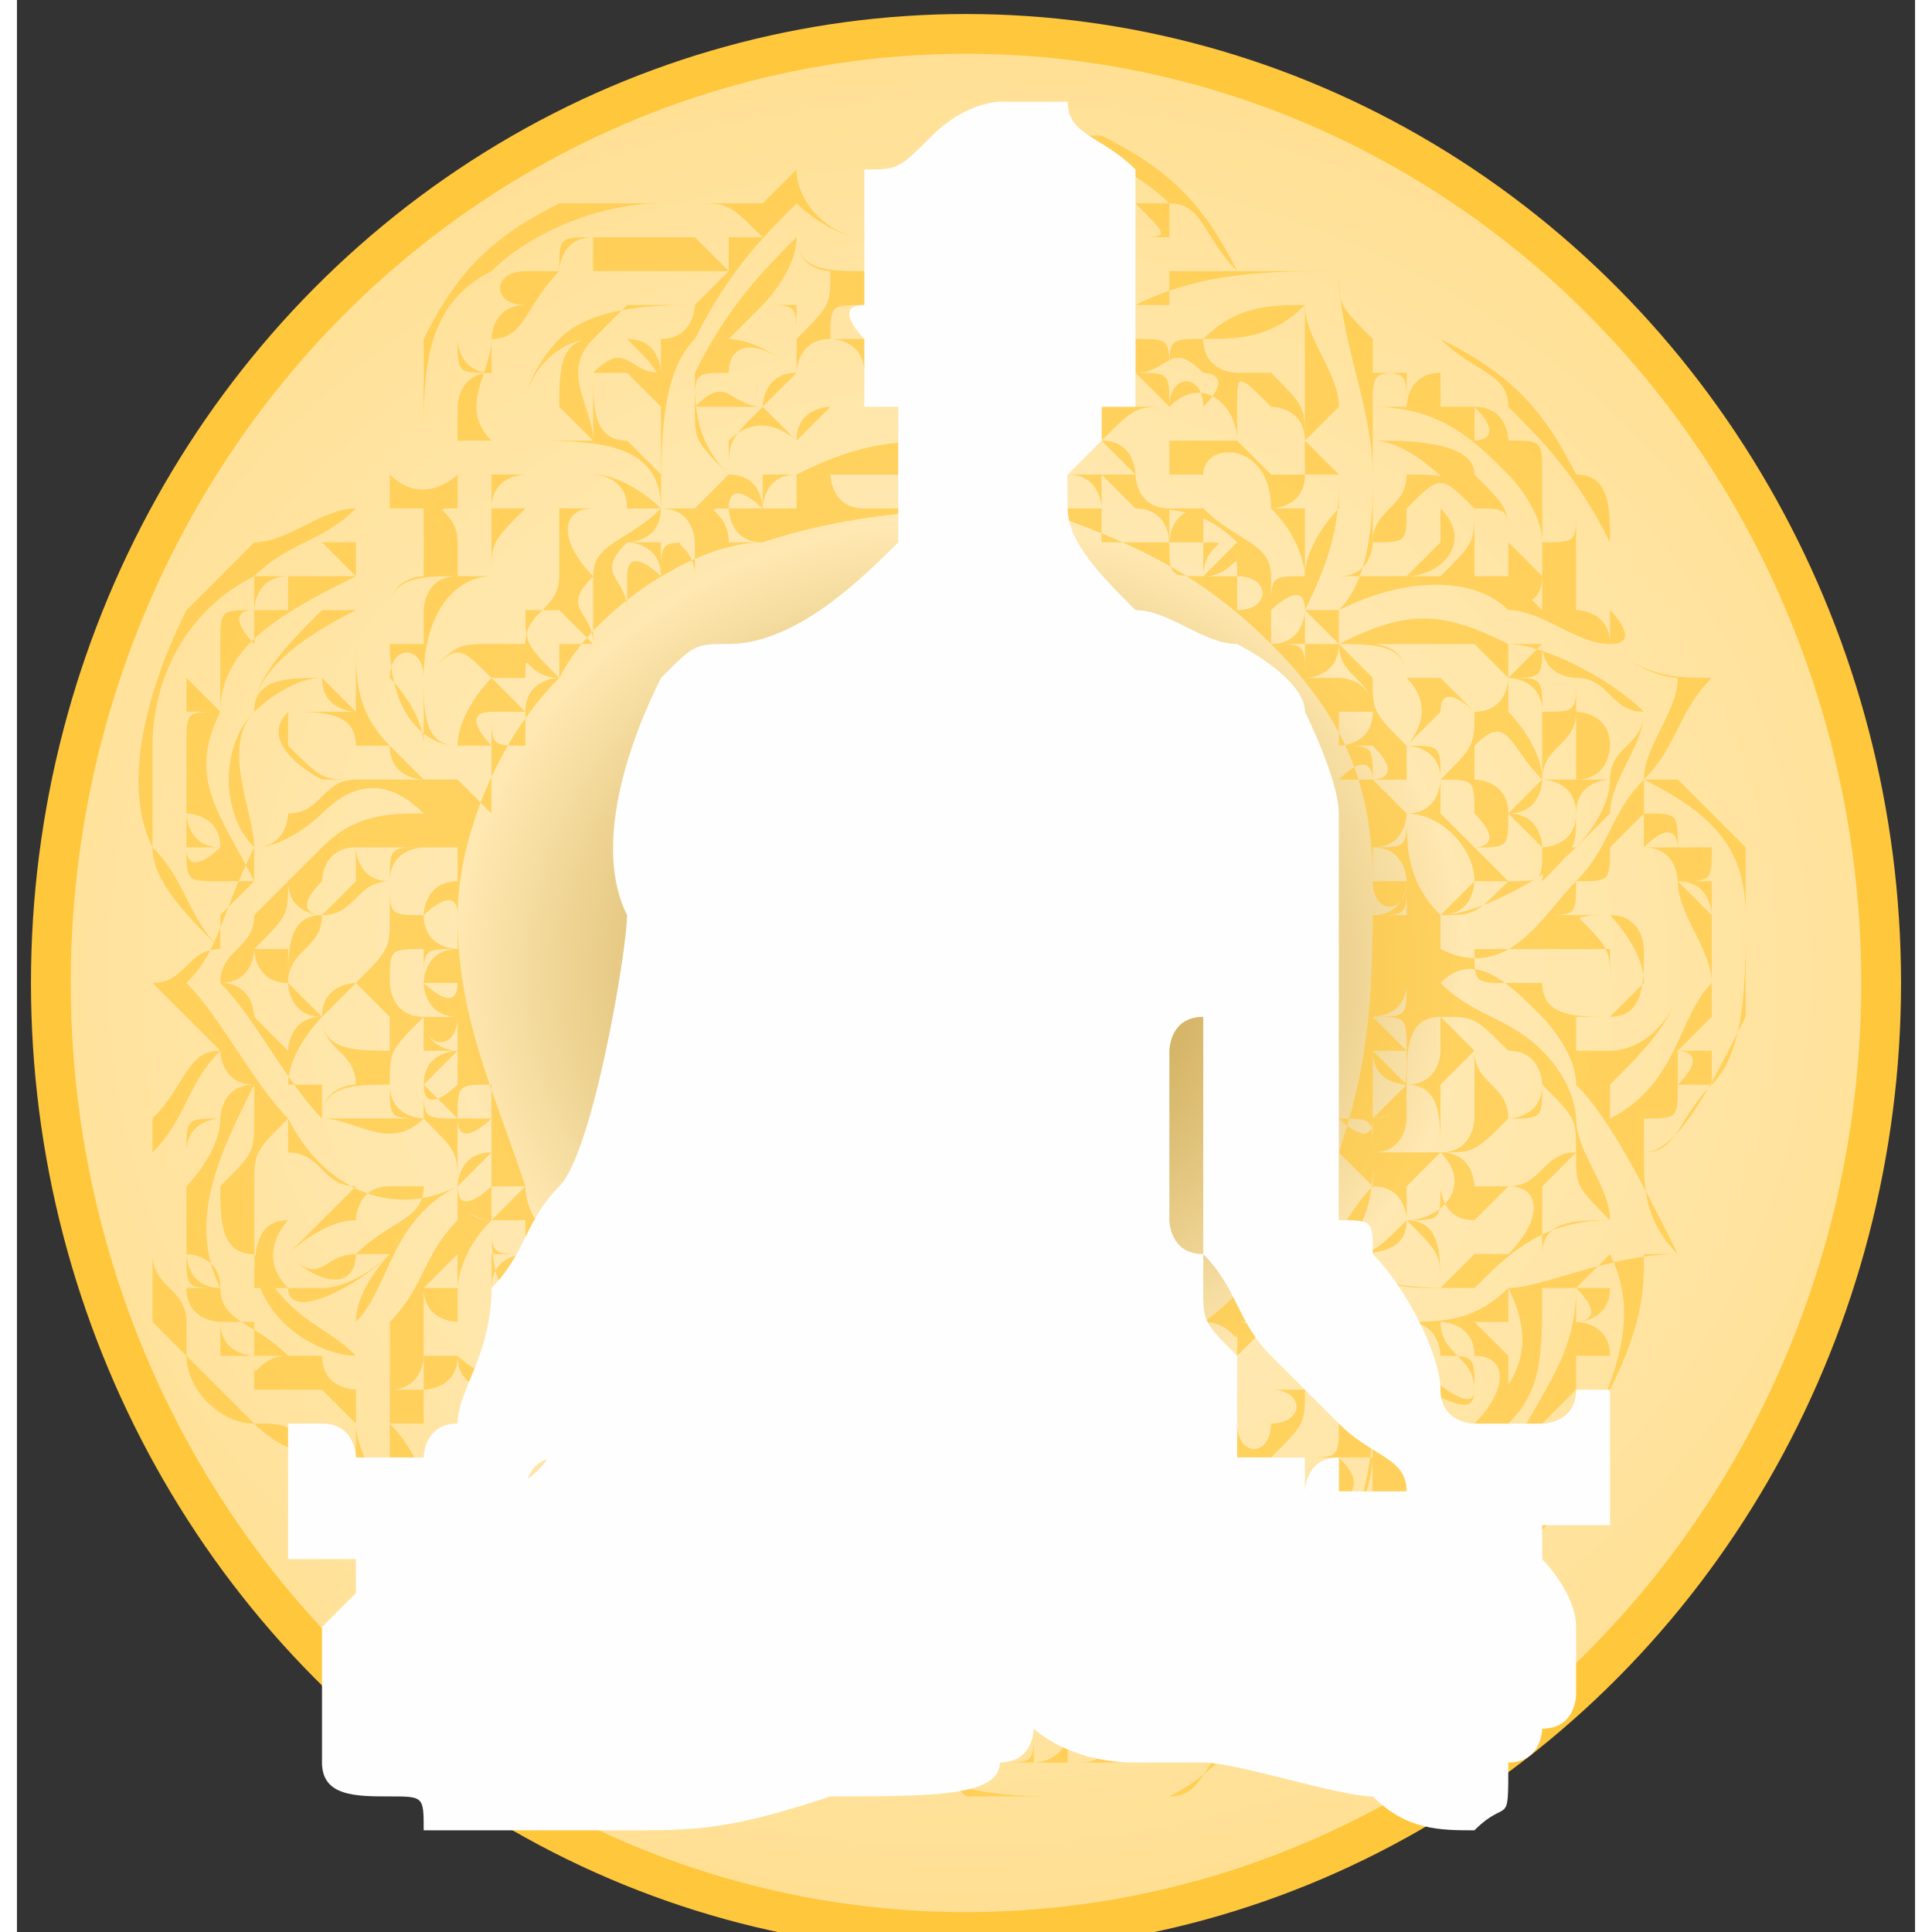
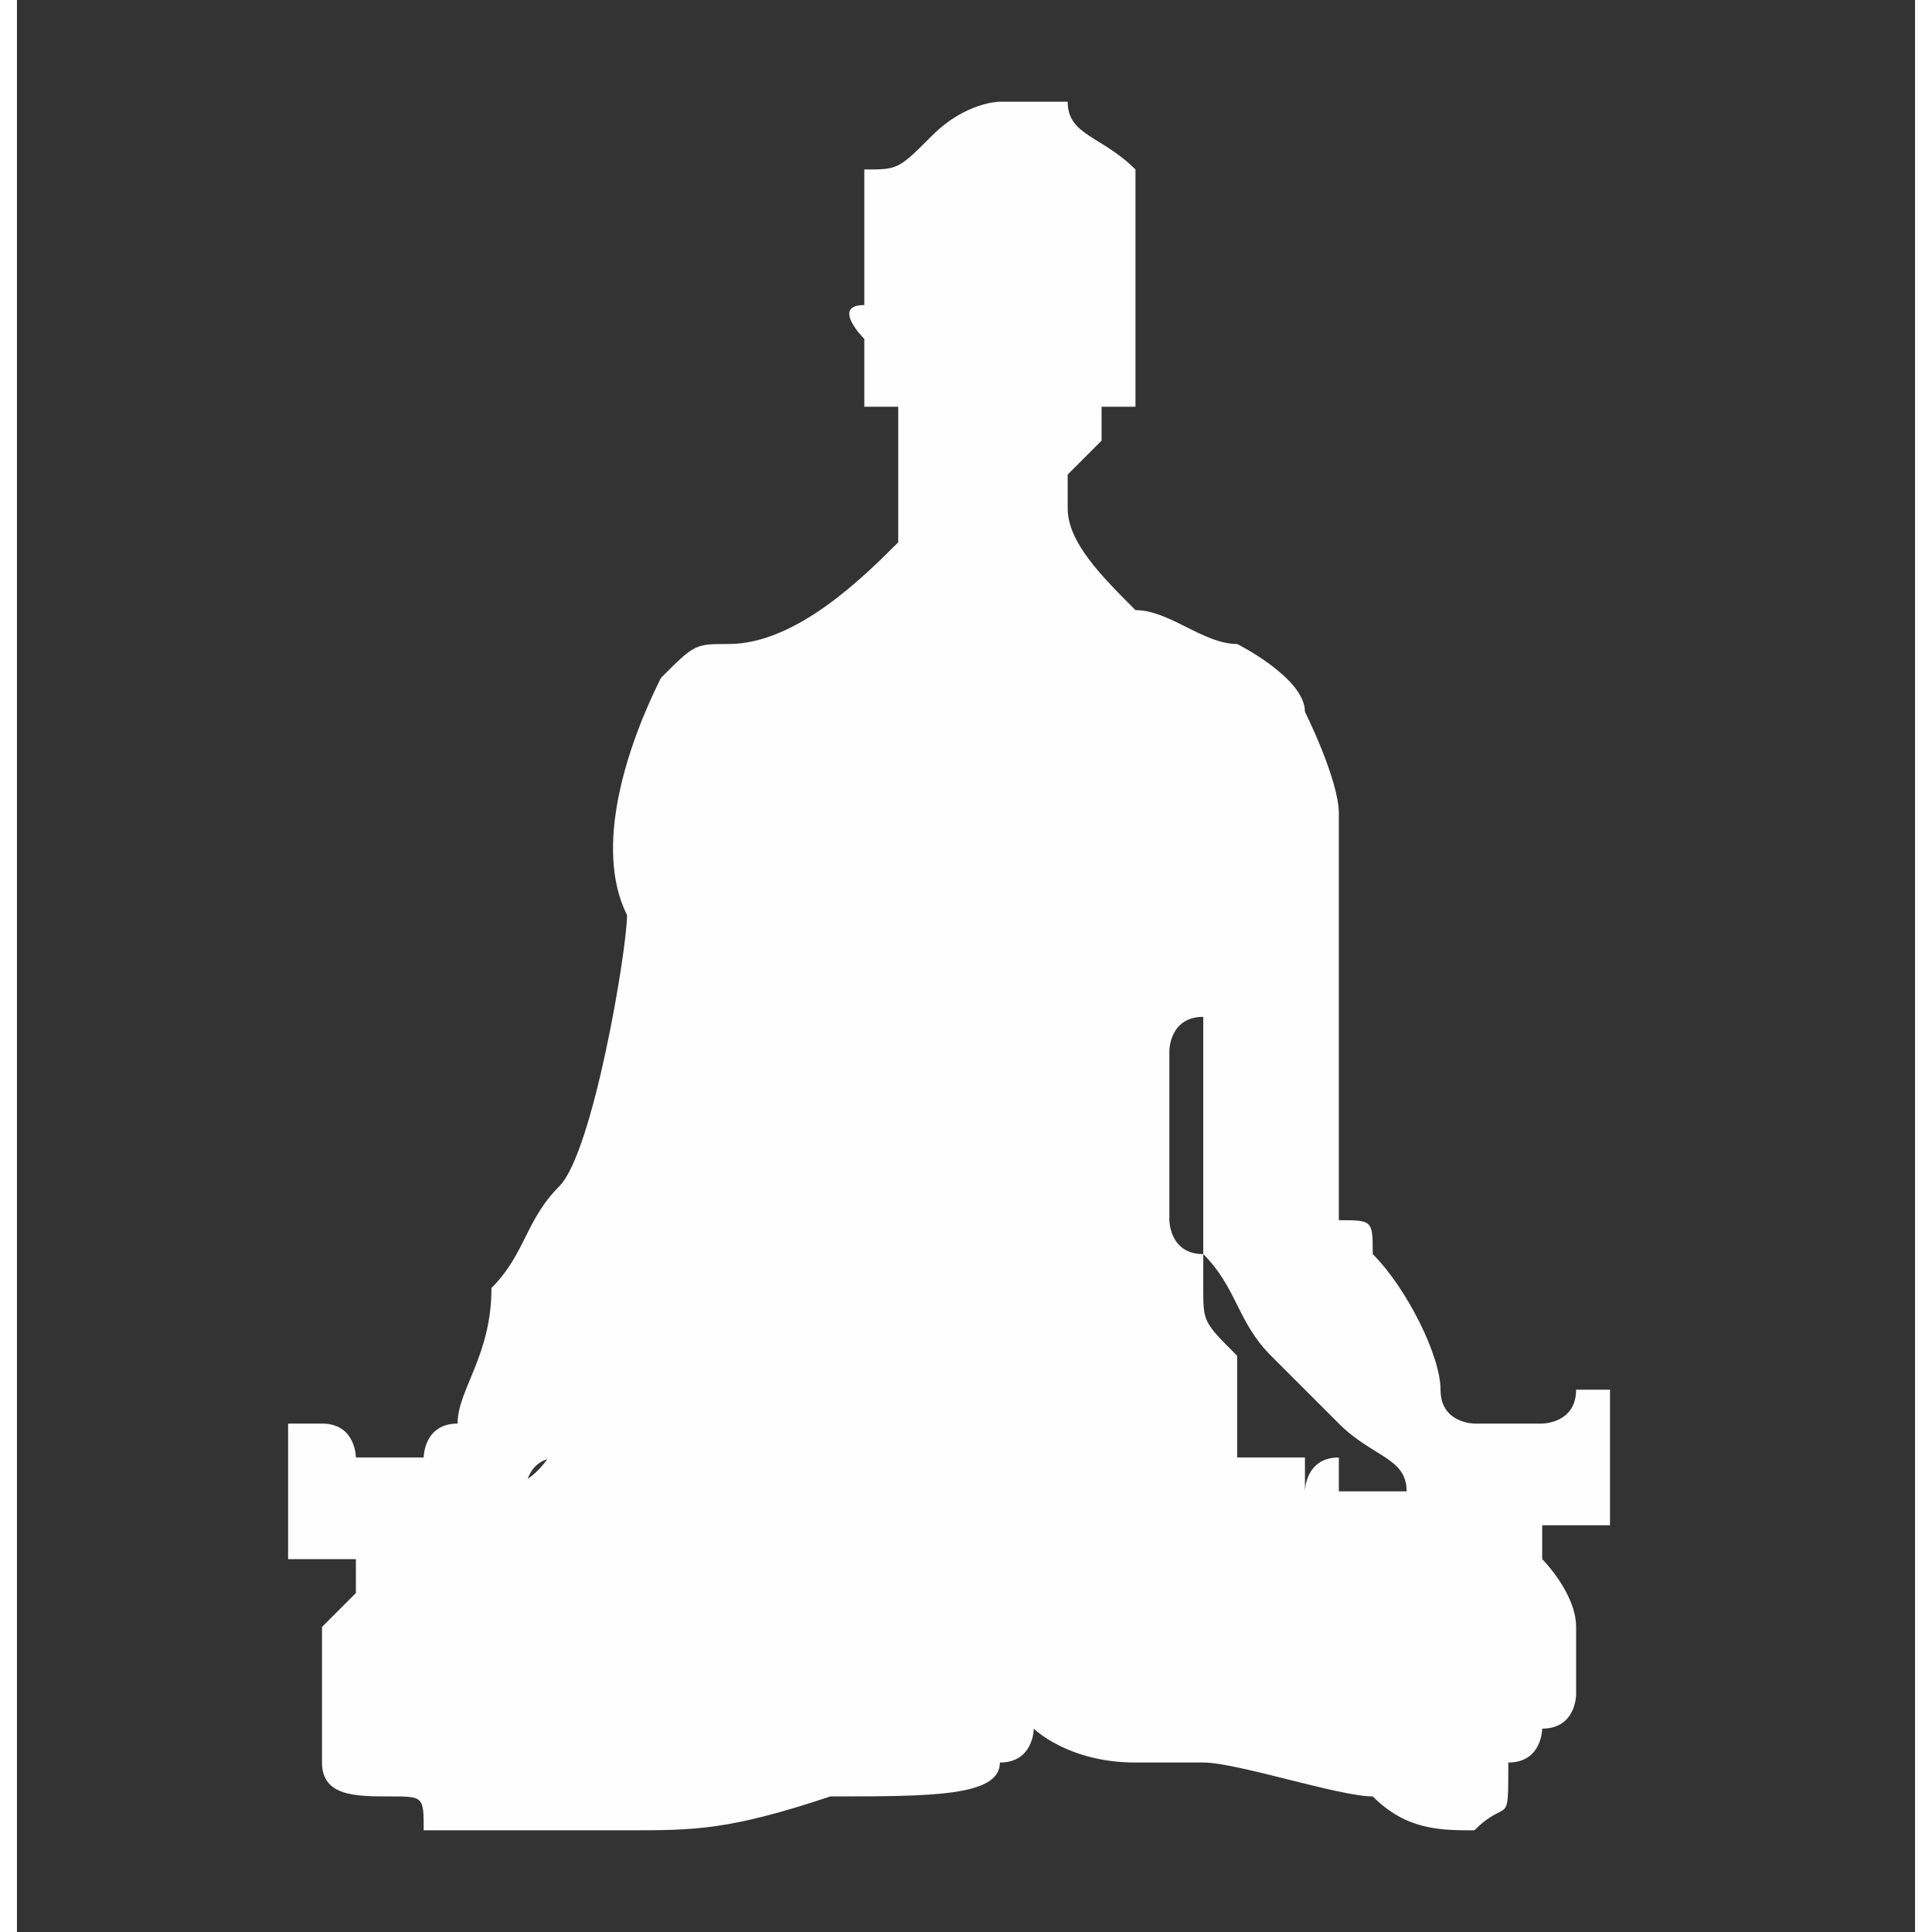
<svg xmlns="http://www.w3.org/2000/svg" width="122px" height="122px" viewBox="0 0 56 57">
  <rect x="0" y="0" width="56" height="57" fill="#333333" stroke="none" />
  <defs>
    <style type="text/css">
            
    .str0 {stroke:#ffc73c;stroke-width:1.173}
    .fil2 {fill:#FEFEFE}
    .fil1 {fill:#ffc73c;fill-rule:nonzero;fill-opacity:0.702}
    .fil0 {fill:url(#skill-4)}
   
        </style>
    <radialGradient id="skill-4" gradientUnits="userSpaceOnUse" gradientTransform="matrix(1 -0 -0 0.894 0 3)" cx="27.795" cy="28.749" r="35.384" fx="27.795" fy="28.749">
      <stop offset="0" style="stop-opacity:1; stop-color:#b28b2a" />
      <stop offset="0.42" style="stop-opacity:1; stop-color:#ffe8b1" />
      <stop offset="1" style="stop-opacity:1; stop-color:#ffdd8a" />
    </radialGradient>
  </defs>
  <g>
-     <ellipse class="fil0 str0" cx="28" cy="29" rx="27" ry="28" />
-     <path class="fil1" d="M14 23c0,0 0,0 0,0 0,0 0,0 0,0 0,0 -1,0 0,0 0,0 0,0 0,0 0,0 0,0 0,0 0,0 0,-1 0,-1 0,0 0,0 0,1 0,0 -1,0 -1,0 0,0 0,0 0,0 1,0 1,0 1,0z" />
-     <path class="fil1" d="M51 25c-1,-1 -2,-2 -2,-2 0,0 -1,0 -1,0 1,-1 1,-2 2,-3 0,0 0,0 0,0 -1,0 -2,0 -3,-1 0,0 0,0 0,0 1,0 0,-1 0,-1 0,-1 0,-1 0,-2 0,-1 0,-2 -1,-2 -1,-2 -2,-3 -4,-4 0,0 -1,0 -1,0 0,0 -1,0 -1,0 -1,-1 -1,-1 -1,-2 0,0 0,0 0,0 -1,0 -2,0 -3,0 0,0 0,0 0,0 -1,-2 -2,-3 -4,-4 -2,0 -4,0 -5,1 -1,0 -2,1 -2,2 -1,0 -2,-1 -2,-2 0,0 0,0 0,0 -1,1 -1,1 -1,1 0,0 0,0 0,0 -1,0 -2,0 -3,0 -1,0 -2,0 -3,0 -2,1 -3,2 -4,4 0,1 0,2 0,3 0,0 0,0 0,0 -1,0 -1,0 -2,0 0,0 0,0 0,0 0,1 0,1 0,2 0,0 0,0 0,0 -1,0 -2,1 -3,1 -1,1 -2,2 -2,2 -1,2 -2,5 -1,7 0,1 1,2 2,3 -1,0 -1,1 -2,1 0,0 0,0 0,0 1,1 1,1 2,2 -1,0 -1,1 -2,2 0,2 0,3 0,4 0,0 0,1 0,2 0,0 1,1 1,1 0,1 1,2 2,2 1,1 2,1 3,1 0,0 0,0 0,0 0,1 0,1 0,2 0,0 0,0 0,0 1,0 2,0 2,0 0,0 0,0 1,0 -1,2 0,5 2,6 1,1 3,2 5,1 1,0 2,0 2,0 1,0 1,-1 1,-1 1,0 1,0 1,1 0,0 0,0 0,0 1,-1 1,-1 1,-1 2,2 4,2 6,2 1,0 2,0 3,0 1,0 1,-1 2,-2 1,0 1,-1 2,-2 0,0 0,0 0,0 0,0 1,0 1,0 0,0 0,0 0,0 1,-1 1,-1 1,-2 4,0 7,-3 7,-6 1,-2 1,-3 1,-4 0,0 0,0 0,0 0,0 0,0 1,0 0,0 0,0 0,0 -1,-1 -1,-2 -1,-3 0,0 0,0 0,0 1,0 2,-2 3,-4 0,-2 0,-3 0,-5zm-2 -5l0 0c0,1 -1,2 -1,3 -1,1 -1,2 -2,3 -1,1 -2,3 -4,2 0,0 0,0 0,0 0,0 0,0 0,-1 1,0 3,-1 4,-2 0,0 1,-1 1,-1 0,-1 1,-2 1,-3 0,0 0,0 0,0 -1,-1 -3,-2 -4,-2 -2,-1 -3,-1 -5,0 0,0 0,0 0,0 0,0 0,0 0,-1 0,0 0,0 0,0 0,0 0,0 0,0 2,-1 4,-1 5,0 1,0 2,1 3,1 1,1 2,1 2,1zm-1 5l0 0c1,0 1,1 1,1 0,1 1,2 1,3 -1,1 -1,3 -3,4 0,-1 0,-1 0,-1 1,-1 2,-2 2,-3 0,-2 -1,-3 -2,-4 0,0 0,0 1,-1 0,1 0,1 0,1zm0 0l0 0c1,-1 1,0 1,0 0,0 0,0 -1,0zm1 6l0 0c0,0 0,0 1,-1 0,0 0,0 0,0 0,0 0,1 0,1 0,0 0,0 0,0 -1,0 -1,0 -1,0zm0 1l0 0c0,0 0,0 0,0 0,-1 0,-1 0,-1 0,0 0,0 0,0 0,0 1,0 0,1zm1 -2l0 0c0,0 0,0 0,0 0,0 0,0 0,0 0,0 0,0 0,0 0,0 0,0 0,0 0,0 0,0 0,0 0,0 0,0 0,0zm0 -1l0 0c0,0 0,0 0,0 0,0 0,0 0,0 0,0 0,0 0,0 0,0 0,0 0,0 0,0 0,0 0,0 0,0 0,1 0,0zm0 0l0 0c0,0 0,0 0,0 0,-1 0,-1 0,-1 0,0 0,0 0,0 0,0 0,1 0,1zm0 -1l0 0c0,0 0,-1 0,-1 0,0 0,0 0,0 0,0 0,0 0,0 0,0 0,1 0,1zm0 -1l0 0c0,0 -1,-1 -1,-1 1,0 1,0 1,0 0,1 0,1 0,1zm-1 -1l0 0c0,0 0,0 0,0 0,0 0,0 0,-1 0,0 0,0 0,0 0,0 0,0 0,0 0,0 0,1 0,1zm-1 7l0 0c0,0 0,-1 0,-1 0,0 0,0 0,0 0,0 0,1 0,1 0,0 0,0 0,0zm0 0l0 0c0,0 0,0 -1,0 1,0 1,0 1,0 0,0 0,0 0,0 0,0 0,0 0,0zm0 -1l0 0c0,0 0,0 0,0 1,0 1,0 1,0 0,0 0,0 0,0 0,0 0,0 0,0 0,0 0,0 -1,0zm-2 -3l0 0c0,0 1,0 1,0 0,-1 0,-1 -1,-2 0,0 0,0 -1,1 1,-1 1,-1 2,-1 0,0 1,1 1,2 0,0 -1,1 -1,1 -1,0 -2,0 -2,-1 0,0 0,0 0,0 0,0 -1,0 -1,0 1,0 1,0 2,0zm-2 0l0 0c0,0 0,0 0,0 -1,0 -1,0 -1,-1 0,0 1,0 1,0 0,0 0,0 0,0 1,0 1,0 2,0 0,0 0,0 1,0 0,0 0,0 0,1 0,0 -1,0 -1,0 0,0 0,0 -1,0 0,0 -1,0 -1,0zm2 1l0 0c0,0 1,0 1,0 1,0 1,-1 1,-2 0,0 0,-1 -1,-1 -1,0 -1,0 -2,0 1,0 1,0 1,-1 1,0 1,0 1,-1 1,1 2,2 2,4 0,1 -1,2 -2,2 0,0 0,0 0,0 0,0 0,0 0,0 0,0 0,0 -1,0 0,0 0,-1 0,-1 -1,0 -1,0 -1,0 0,0 1,0 1,0zm2 -5l0 0c0,-1 0,-1 0,-1 0,0 0,0 0,0 0,0 0,0 0,0 0,0 0,0 0,1zm-3 7l0 0c1,1 1,1 1,2 -1,0 -1,1 -2,1 0,-1 0,-1 0,-2 1,0 1,0 1,-1zm0 0l0 0c0,0 0,0 0,0 0,0 0,0 0,0 0,0 0,0 0,0 0,0 0,0 0,0zm-1 5l0 0c0,0 -1,0 -1,0 0,0 0,0 0,0 0,-1 0,-1 0,-1 0,0 1,-1 1,-1 1,0 1,1 0,2 0,0 0,0 0,0zm-2 1l0 0c0,0 0,0 0,0 0,0 0,0 0,0 0,-1 0,-1 -1,-2 1,0 1,0 1,-1 0,0 0,1 1,1 0,0 0,0 0,1 0,0 -1,1 -1,1 0,0 0,0 0,0zm-11 4l0 0c0,0 0,0 0,0 0,0 0,0 0,0 0,0 0,0 0,0 0,0 0,0 0,0 0,0 1,0 0,0 0,0 0,0 0,-1 0,0 0,0 1,0 0,0 0,0 0,0 0,0 0,0 0,0 0,1 0,2 -1,2 0,0 0,-1 0,-1zm0 1l0 0c0,0 0,0 0,0 0,0 0,0 0,0 0,0 0,0 0,0 0,0 0,0 0,0zm0 4l0 0c1,0 1,0 1,1 0,0 0,0 -1,1 0,0 0,0 0,-1 -1,0 -1,0 -1,-1 0,-1 0,-1 0,-2 1,0 1,1 1,2zm-1 -2l0 0c0,0 0,0 0,0 1,0 1,0 1,0 0,0 0,0 -1,0zm2 2l0 0c0,0 0,0 0,0 0,0 0,0 0,0 0,0 0,1 0,1 0,1 0,2 -1,2 -1,0 -1,-1 -1,-2 0,-1 0,-1 0,-2 0,0 0,0 0,0 0,0 0,0 0,0 0,0 0,1 0,2 0,0 1,1 1,1 1,0 1,-1 1,-2zm3 1l0 0c0,0 0,0 1,0 0,0 0,0 0,0 0,0 0,0 0,0 0,0 0,0 0,0 0,1 0,1 0,1 0,0 0,0 0,0 0,0 0,0 0,0 -1,0 -1,0 -1,0 1,0 1,0 1,1 -1,0 -1,0 -1,0 0,0 0,0 0,-1 0,0 0,0 0,0 0,0 0,0 0,0 0,0 0,0 0,0 0,1 0,1 0,1 0,0 0,0 0,0 0,0 0,0 0,0 0,1 0,0 -1,0 0,0 0,0 0,0 1,0 1,-1 2,-2 0,0 0,0 -1,0 0,1 0,2 -1,2 -1,1 -1,1 -2,1 -1,0 -2,0 -3,0 0,0 -1,0 -1,-1 0,0 -1,0 -1,0 1,0 1,0 1,-1 1,1 3,2 4,1 0,0 1,0 2,-1 0,0 1,0 1,-1 0,0 0,0 0,0zm-1 3l0 0c0,0 0,0 0,0 0,0 0,0 0,0 0,0 0,0 0,0 0,0 0,0 0,0 0,0 0,0 0,0 0,0 0,-1 0,-1 0,0 0,0 0,0 0,0 0,0 0,0 0,0 0,0 0,0 0,0 0,1 0,1zm-1 0l0 0c0,0 0,0 0,0 0,0 0,0 0,0 0,1 0,0 0,0 0,0 0,0 0,0 0,0 0,0 0,0 0,0 0,0 0,0 0,0 0,0 0,0zm0 0l0 0c0,0 0,0 -1,0 0,1 0,1 0,1 0,0 0,0 0,0 0,0 0,0 0,0 0,0 0,-1 0,-1 0,0 0,0 1,0zm-2 1l0 0c0,0 0,0 0,-1 0,0 0,0 1,0 0,1 0,1 -1,1zm-1 0l0 0c0,0 0,0 0,0 0,0 0,-1 0,-1 0,0 0,0 0,0 0,0 0,0 1,0 0,1 -1,1 -1,1zm0 -1l0 0c0,0 0,0 0,0 0,0 0,0 0,0 0,1 0,1 -1,1 0,0 0,-1 0,-1 0,0 0,0 0,0 0,0 1,0 1,0zm-1 0l0 0c0,0 0,1 -1,0 0,0 0,0 0,0 0,0 0,0 0,0 1,0 1,0 1,0zm-1 -1l0 0c0,1 0,1 0,1 0,0 0,0 0,0 0,0 0,0 0,0l-1 0c0,0 0,0 0,0 0,0 1,0 1,-1zm-1 1l0 0c0,0 0,0 0,-1 0,0 0,0 0,0 0,0 0,0 0,0 0,0 0,0 0,0 0,0 0,1 0,1zm8 -3l0 0c-1,0 -1,0 -1,1 0,0 0,0 -1,0 0,1 -1,1 -1,1 -2,0 -3,0 -4,-1 0,0 1,0 1,-1 0,0 1,-1 1,-1 0,0 0,0 0,0 0,1 0,1 0,2 0,0 0,1 1,1 1,0 1,-1 1,-2 0,0 0,0 0,-1 0,0 0,0 0,0 0,0 1,0 1,0 0,1 1,1 2,1 0,0 0,0 0,0zm-5 -5l0 0c1,0 1,-1 1,-1 0,0 0,1 0,1 0,0 0,0 0,0 0,0 0,0 -1,0zm-17 0l0 0c0,0 0,0 0,1 -1,0 -1,0 -1,0 0,-1 -1,-2 -1,-2 1,0 1,0 1,0 0,0 0,0 1,0 0,1 0,1 0,1zm-1 -1l0 0c0,0 0,-1 0,-1 0,0 0,0 -1,0 1,0 1,-1 1,-1 0,0 0,0 0,1 0,0 1,0 1,-1 0,1 0,1 0,2 0,0 0,0 0,0 0,0 -1,0 -1,0zm1 -7l0 0c0,0 0,0 0,0 0,0 0,0 0,0 0,0 0,0 0,0 0,0 0,0 0,0 0,-1 0,-1 0,-1 0,0 0,0 1,0 -1,0 -1,1 -1,1 0,1 1,1 1,1 0,0 0,0 0,0 0,0 0,0 0,0 -1,0 -1,-1 -1,-1 0,0 0,0 0,0 0,0 0,0 0,0zm-4 -2l0 0c0,-1 0,-1 0,-1 -1,0 -1,0 -1,0 0,-1 1,-2 1,-2 0,1 1,1 1,2 0,0 -1,0 -1,1zm-1 -2l0 0c0,0 0,0 -1,-1 0,0 0,0 0,0 0,0 1,-1 1,-1 0,0 0,1 1,1 -1,0 -1,1 -1,1zm2 -5l0 0c0,0 -1,1 -1,1 0,0 -1,0 0,-1 0,0 0,0 0,0 0,0 0,-1 1,-1 0,1 0,1 0,1zm1 -11l0 0c1,0 1,0 1,0 0,0 0,0 0,0 0,0 0,1 0,1 0,0 0,0 0,0 -1,0 -1,0 -1,0 0,0 0,-1 0,-1zm0 1l0 0c1,0 1,0 1,0 0,0 0,0 0,0 0,0 0,1 0,1 0,0 -1,0 -1,1 0,-1 0,-1 0,-1 0,0 0,0 0,-1 0,0 0,0 0,0 0,0 0,0 0,0zm2 1l0 0c-1,0 -1,1 -1,1 0,0 0,1 0,1 0,0 -1,0 -1,0 0,0 0,0 0,0 0,0 0,-1 0,-1 0,-1 1,-1 2,-1zm0 -3l0 0c0,0 1,0 1,0 0,0 0,1 0,1 0,0 -1,0 -1,1 0,0 0,0 0,0 0,-1 -1,-1 0,-1 0,0 0,0 0,-1zm2 0l0 0c0,0 0,0 0,0 0,0 1,0 1,0 0,0 0,1 0,1 0,0 -1,0 -1,0 -1,0 -1,0 -1,0 0,-1 1,-1 1,-1 0,0 0,0 0,0zm0 1l0 0c0,0 0,0 0,0 0,0 1,0 1,0 0,0 0,0 0,0 0,1 0,1 0,2 0,0 0,0 -1,0 0,0 0,0 -1,0 0,0 0,0 0,0 0,-1 0,-1 1,-2zm1 -1l0 0c1,0 1,0 1,0 0,0 1,0 1,1 0,0 -1,0 -1,0 0,0 -1,0 -1,0 0,0 0,0 0,0 0,0 0,-1 0,-1 0,0 0,0 0,0zm5 0l0 0c-1,-1 -1,-1 -1,-2 0,0 0,0 0,0 0,0 0,0 0,0 1,0 1,0 2,0 0,0 0,0 0,0 -1,1 -1,1 -1,2zm8 1l0 0c0,-1 0,-1 0,-1 1,0 1,0 1,1 0,0 0,0 0,0 0,0 0,0 0,0 0,0 0,0 0,-1 0,0 -1,0 -1,0 0,0 0,1 0,1 0,0 0,0 -1,0 0,0 0,0 0,0 0,-1 0,-1 0,-1 0,0 1,0 1,0 0,0 0,0 0,1 -1,0 0,0 0,0zm4 -4l0 0c0,0 1,1 1,1 0,0 0,0 0,0 1,-1 2,0 2,1 0,0 0,0 0,0 0,0 -1,0 -2,0 0,0 0,-1 0,-1 -1,0 -1,0 -2,0 0,0 0,-1 0,-1 0,0 0,0 0,0 0,0 0,0 0,0 0,0 1,0 1,0zm-1 0l0 0c0,0 1,-1 1,-1 0,0 0,0 0,0 0,0 0,1 0,1 0,0 0,0 0,0 0,0 0,0 0,0 0,0 0,0 -1,0zm1 -1l0 0c1,0 1,0 2,0 0,0 0,0 0,0 -1,0 -1,0 -1,1 0,-1 0,-1 -1,-1zm2 1l0 0c0,0 1,0 0,1 0,0 0,0 0,0 0,-1 -1,-1 -1,0 0,-1 0,-1 -1,-1 1,0 1,-1 2,0zm3 4l0 0c-1,0 -2,0 -3,0 0,0 0,-1 0,-1 0,0 0,0 0,0 0,-1 2,-1 2,1 0,0 0,0 0,0 0,0 1,0 1,-1 0,0 0,0 0,0 0,0 0,0 0,0 0,0 0,0 0,0 0,0 0,0 0,0 0,0 0,0 1,0 0,0 0,1 0,1 0,0 0,0 0,0 0,0 0,0 0,0 0,0 -1,1 -1,2 0,-1 0,-1 0,-2zm1 4l0 0c0,1 1,1 1,2 0,-1 -1,-1 -1,-1 0,0 0,0 0,-1zm3 0l0 0c0,0 0,0 1,0 0,0 0,0 1,1 0,0 0,1 -1,1 0,0 0,0 0,0 0,0 -1,-1 -1,-1 0,0 0,-1 0,-1zm4 1l0 0c1,0 1,1 2,1 0,1 -1,1 -1,2 0,0 0,0 0,0 0,0 0,0 0,0 0,0 0,0 -1,0 1,0 1,-1 1,-1 0,-1 -1,-1 -1,-1 0,0 0,0 0,-1 0,0 0,0 0,0zm-4 1l0 0c0,0 0,0 0,0 0,-1 1,0 1,0 0,1 0,1 -1,2 0,-1 0,-1 -1,-1 0,0 1,-1 1,-1zm1 1l0 0c0,0 0,0 0,0 1,-1 1,0 2,1 0,0 -1,1 -1,1 0,-1 -1,-1 -1,-1 0,-1 0,-1 0,-1zm3 -1l0 0c0,0 0,1 0,1 0,1 0,1 0,1 0,0 -1,0 -1,0 0,-1 1,-1 1,-2zm-1 2l0 0 0 0c0,-1 -1,-2 -1,-2 0,0 0,0 0,-1 0,0 1,0 1,1 0,1 0,1 0,2zm-3 0l0 0c1,0 1,0 1,1 1,1 0,1 0,1 0,0 -1,-1 -1,-1 0,0 0,-1 0,-1zm1 3l0 0c0,0 1,0 1,0 0,0 0,0 0,0 -1,1 -1,1 -2,1 1,0 1,-1 1,-1zm0 -1l0 0c1,0 1,0 1,-1 0,0 1,1 1,1 0,1 0,1 -1,1 0,0 0,0 -1,-1zm1 -1l0 0c1,0 1,-1 1,-1 0,0 1,0 1,1 0,1 -1,1 -1,1 0,0 0,0 0,0 0,0 0,-1 -1,-1zm1 2l0 0c0,0 0,0 0,0 1,-1 1,-1 1,-2 0,0 0,0 0,0 0,-1 1,-1 1,-1 0,0 0,0 0,0 0,1 -1,2 -1,2 -1,0 -1,1 -1,1 0,0 0,0 0,0zm1 -6l0 0c0,1 0,1 -1,1 0,0 0,0 0,0 0,-1 0,-1 -1,-1 1,0 1,0 1,-1 0,1 1,1 1,1 0,0 0,0 0,0zm-2 0l0 0c0,0 0,0 0,-1 0,0 0,0 -1,0 0,0 1,0 1,0 0,0 0,0 1,0 -1,1 -1,1 -1,1zm-2 0l0 0c0,0 0,0 0,0 -1,0 -1,0 -1,0 0,-1 -1,-1 -1,-1 0,0 1,0 2,0 0,0 0,0 0,0 0,0 0,1 0,1zm-1 0l0 0c1,1 0,2 0,2 0,0 0,0 0,0 -1,-1 -1,-1 -1,-2 0,0 0,0 -1,-1 1,0 2,0 2,1zm1 12l0 0c0,0 0,0 1,-1 0,1 0,1 0,2 0,0 0,1 -1,1 0,0 0,0 0,0 0,0 0,0 0,0 0,-1 0,-2 0,-2zm0 2l0 0c0,0 -1,0 -2,0 0,0 0,0 0,0 1,0 1,-1 1,-1 0,-1 0,-1 0,-1 0,0 0,0 0,0 1,0 1,1 1,2zm-2 0l0 0c0,0 0,0 0,0 0,0 0,1 0,1 0,0 0,-1 0,-1zm-2 2l0 0c0,0 1,0 1,0 0,0 0,0 -1,-1 0,0 0,0 0,0 1,0 1,1 1,1 0,1 -1,0 -1,0 0,0 0,0 0,0 0,0 0,0 0,0zm0 0l0 0c0,0 0,0 0,0 0,0 0,0 1,0 0,0 -1,0 -1,0 0,0 0,0 0,0zm1 -1l0 0c0,-1 0,-1 0,-1 0,0 0,0 0,0 0,0 1,1 1,1 -1,0 -1,0 -1,0 0,0 0,0 0,0 0,0 0,0 0,0zm0 0l0 0c0,0 0,-1 0,-1 0,0 0,0 0,0 0,0 0,1 0,1 0,0 0,0 0,0 0,0 0,0 0,0zm0 -1l0 0c0,0 0,0 0,0 0,0 1,0 1,0 0,-1 0,-1 -1,-1 0,0 0,0 0,0 0,0 1,0 1,0 0,0 0,0 0,0 0,0 0,0 0,1 0,0 -1,0 -1,0zm0 -1l0 0c0,0 0,0 0,0 0,0 0,0 0,0 1,0 1,0 1,0 0,1 -1,0 -1,0zm1 -1l0 0c0,0 0,0 0,0 0,0 0,0 0,0 0,0 0,0 0,-1 0,1 1,1 1,1 -1,1 -1,1 -1,1 0,0 0,0 0,0 0,-1 0,-1 0,-1 0,0 0,0 0,0zm0 0l0 0c0,0 0,0 0,0 0,0 0,0 0,0 0,0 0,0 0,0 0,0 0,0 0,0zm1 -1l0 0c0,0 0,0 0,0 -1,-1 -1,-1 -1,-1 0,0 0,0 0,0 0,0 0,0 0,0 0,0 0,0 0,0 1,0 1,0 1,1 0,0 -1,0 -1,0 0,0 0,0 0,0 0,0 0,0 0,0 0,0 0,0 1,0zm-1 0l0 0c0,0 0,0 0,0 0,0 0,0 0,0 0,0 0,0 0,0 0,0 0,0 0,0zm1 -3l0 0c0,0 0,0 0,0 0,0 0,-1 0,-1 0,0 -1,0 -1,0 0,0 0,0 0,0 1,0 1,0 1,1 0,0 0,0 -1,0 0,0 0,0 0,0 0,0 0,0 0,0 0,0 1,0 1,0zm-1 0l0 0c0,0 0,0 0,0 0,0 0,0 0,0 0,0 0,0 1,0 0,0 0,0 0,0 0,0 0,0 0,0 0,0 -1,0 -1,0zm0 -1l0 0c0,0 0,0 0,-1 0,1 1,1 1,0 0,0 0,0 0,0 0,0 -1,0 -1,0 0,0 0,0 0,0 0,0 0,0 0,-1 0,0 0,0 0,0 1,0 1,1 1,1 0,1 0,1 -1,1zm0 2l0 0c0,0 0,0 1,0 0,0 0,0 0,0 0,0 0,0 0,0 -1,0 -1,0 -1,0 0,0 0,0 0,0zm0 -3l0 0c0,0 0,0 1,0 0,0 0,0 0,0 0,0 0,0 -1,0 0,0 0,0 0,0 0,0 0,0 0,0 0,0 0,0 0,0zm0 5l0 0c1,0 1,0 1,0 0,1 0,2 -1,2 0,0 0,0 0,0 0,0 1,0 1,-1 0,0 0,0 -1,-1zm1 -1l0 0c0,0 0,0 0,0 0,0 0,0 0,1 0,-1 0,-1 0,-1zm0 -1l0 0c0,1 0,1 -1,1 0,0 0,0 0,0 0,0 0,0 0,0 0,0 1,0 1,-1 0,0 0,0 -1,0 0,0 0,0 0,0 0,0 0,0 0,0 1,0 1,0 1,0zm0 -1l0 0c0,0 0,0 0,0 0,0 0,1 0,1 0,0 0,0 0,-1zm-1 -1l0 0c1,0 1,-1 1,-1 0,0 0,-1 0,-1 0,0 0,0 0,0 0,1 0,2 0,3 0,-1 0,-1 -1,-1zm0 -2l0 0c0,0 0,0 0,0 0,0 0,0 0,0 0,0 0,0 0,0 1,0 1,-1 1,-1 0,0 -1,0 -1,0 0,0 0,0 0,0 0,0 0,0 0,0 0,0 1,0 1,0 0,1 0,1 -1,1zm0 0l0 0c0,-1 0,-1 0,-1 0,0 0,0 0,0 0,0 0,0 0,0 0,0 0,1 0,1 0,0 0,0 0,0 0,0 0,0 0,0zm0 -2l0 0c0,0 0,0 0,0 0,0 0,0 0,0 0,0 0,0 0,0 0,0 0,0 0,0 0,-1 0,-1 -1,-1 0,0 0,0 0,0 0,0 0,0 0,0 1,0 1,0 1,0 1,1 0,1 0,1 0,0 0,0 0,0 0,0 0,0 0,0zm0 0l0 0c-1,0 -1,0 -1,0 1,-1 1,0 1,0 0,0 0,0 0,0zm-1 -2l0 0c0,0 1,0 0,0 0,0 0,0 0,0 0,0 0,0 0,0 0,0 0,0 -1,0 1,0 1,0 1,0 0,0 0,0 1,0 0,0 0,0 0,0 0,1 -1,1 -1,1 0,0 0,0 0,0 0,0 0,0 0,0 0,0 0,0 0,-1zm0 1l0 0c0,-1 0,-1 0,-1 0,0 0,0 0,0 0,0 0,0 0,0 0,0 0,0 0,0 0,0 0,0 0,0 0,0 0,0 0,1zm1 -1l0 0c0,0 0,1 0,1 0,0 0,0 0,0 0,0 0,-1 0,-1zm0 2l0 0c0,0 0,0 1,0 0,0 0,0 0,0 0,0 0,0 0,1 0,0 -1,-1 -1,-1zm-1 -3l0 0c0,0 0,0 -1,0 0,0 0,0 0,0 0,0 0,0 0,0 0,0 0,0 0,0 0,0 1,0 1,-1 -1,0 -1,0 -1,0 0,0 0,0 0,1 0,-1 0,-1 -1,-1 0,0 0,0 0,0 1,0 1,0 2,0 0,0 0,1 0,1zm-1 0l0 0c0,0 0,0 0,0 0,0 0,-1 0,0 0,0 0,0 0,0 0,0 0,0 0,0zm-1 -1l0 0c0,0 0,-1 0,-1 0,0 0,0 0,0 0,0 -1,0 -1,0 0,0 0,0 0,0 0,0 0,0 0,0 0,0 0,0 1,0 0,0 0,0 0,0 0,0 1,-1 1,0 0,0 0,1 -1,1 0,0 0,0 0,0 0,0 0,0 0,0 0,0 0,0 0,0zm0 0l0 0c0,0 0,-1 0,-1 0,0 0,0 0,0 0,0 0,0 0,0 0,0 0,0 0,1zm-1 -2l0 0c0,0 0,0 0,0 0,0 0,0 0,0 -1,0 -1,0 -1,0 0,0 0,-1 0,-1 -1,0 -1,0 -1,0 0,0 0,0 0,0 0,0 1,0 1,0 0,0 0,0 0,0 0,1 0,1 0,1 0,0 0,0 0,0 1,0 1,-1 1,0 1,0 1,1 0,1 0,0 0,0 0,0 0,0 0,0 0,0 0,0 0,0 0,0 0,0 0,0 0,0 0,0 0,0 0,-1zm0 1l0 0c0,0 0,-1 0,-1 0,0 0,0 0,0 0,0 0,0 0,1zm-1 -1l0 0c-1,0 -1,0 -1,-1 0,0 0,0 0,0 0,0 0,0 0,0 1,0 1,0 1,0 0,1 0,1 0,1zm-1 -2l0 0c0,0 0,0 -1,0 1,0 2,0 3,1 0,0 0,0 0,0 0,0 0,0 -1,1 0,-1 1,-1 0,-1 0,0 0,0 0,-1 -1,0 -1,1 -1,1 0,0 0,0 0,-1zm-1 0l0 0c0,0 0,0 0,0 0,0 -1,0 -1,1 0,0 0,0 0,-1 0,0 1,0 1,0 0,0 0,0 0,0 1,0 1,1 1,1 0,0 0,0 -1,0 0,0 0,0 0,0 0,0 0,0 0,0 0,0 0,0 0,-1zm0 1l0 0c0,0 0,0 0,0 0,0 -1,0 -1,0 0,-1 1,-1 1,-1 0,0 0,1 0,1zm-2 -1l0 0c0,0 0,0 0,0 0,0 0,0 0,0 0,0 0,0 0,0 0,0 0,0 -1,0 0,0 0,0 0,0 0,0 1,0 1,0 0,-1 0,-1 0,-1 1,0 1,1 1,1 0,0 0,0 -1,0 0,0 0,0 0,0zm0 0l0 0c0,0 0,0 0,0 0,0 0,0 0,0 0,0 0,0 0,0zm1 -1l0 0c0,0 0,0 1,1 -1,0 -1,0 -1,0 0,0 0,0 0,-1 0,0 0,0 0,0zm2 0l0 0c0,0 -1,0 -1,0 0,0 0,-1 -1,-1 0,0 0,0 0,0 1,-1 1,-1 2,-1 0,1 0,1 0,2zm1 0l0 0c0,0 0,1 0,1 0,0 -1,0 -1,0 -1,0 -1,-1 -1,-1 0,0 1,0 2,0zm2 3l0 0c0,0 0,0 1,0 -1,0 -1,0 -1,1 0,-1 0,-1 0,-1zm1 0l0 0c0,0 -1,0 -1,0 0,-1 -1,-1 -2,-2 1,0 2,0 2,0 1,1 1,2 1,2zm0 2l0 0c0,-1 0,-1 0,-1 0,0 0,0 1,1 0,0 0,0 0,0 0,0 -1,0 -1,0zm-3 -9l0 0c1,0 1,0 1,0 1,0 1,1 1,1 -1,0 -1,0 -1,0 0,0 -1,0 -1,-1zm2 2l0 0c0,0 0,0 0,0 0,0 0,0 0,0 0,0 1,0 1,1 0,0 0,0 0,0 -1,0 -1,0 -2,0 0,-1 0,-1 0,-1 0,-1 0,-1 1,0zm0 -1l0 0c0,0 1,0 1,0 0,1 0,1 0,1 0,0 0,0 0,1 0,-1 0,-1 -1,-2 0,0 0,0 0,0zm1 2l0 0c0,0 0,1 0,1 0,0 0,0 -1,0 0,0 0,0 -1,-1 1,0 1,0 2,0zm0 0l0 0c0,0 0,0 0,0 0,0 0,0 1,-1 0,1 0,1 0,1 0,1 0,1 0,1 -1,-1 -1,-1 -1,-1zm-1 -2l0 0c0,0 0,-1 -1,-1 0,0 -1,0 -1,0 0,0 0,0 0,0 0,0 0,0 0,0 1,0 2,0 3,-1 0,1 0,2 0,2 0,0 0,0 -1,0zm-5 2l0 0c0,0 0,0 0,0 0,0 0,0 0,0 -1,0 -1,0 -2,0 1,-1 1,-1 2,-2 0,0 0,1 0,2zm0 0l0 0c0,0 1,1 1,1 -1,0 -2,0 -3,0 1,-1 1,-1 2,-1zm-1 1l0 0c0,0 0,0 -1,1 0,0 0,0 0,0 0,0 0,0 0,0 0,0 0,0 0,0 0,0 0,-1 0,-1 0,0 1,0 1,0zm-1 1l0 0c-1,0 -1,0 -1,0 0,0 0,-1 0,-1 1,0 1,1 1,1zm-2 0l0 0c0,0 0,0 0,0 0,0 0,0 0,0 0,0 0,0 0,0 0,-1 0,-1 0,-1 -1,0 -1,0 -1,1 0,0 0,0 0,0 0,0 0,0 0,0 0,-1 0,-2 1,-1 0,0 0,0 0,1zm0 0l0 0c0,0 -1,0 -1,0 0,0 0,-1 1,-1 0,0 0,1 0,1zm-2 -1l0 0c-1,0 -1,1 -1,1 0,0 0,0 0,0 0,0 0,0 0,0 0,0 0,0 0,0 0,0 0,0 0,-1 0,0 0,0 1,0 0,0 0,0 0,0 0,0 0,0 0,0 0,0 1,0 1,1 0,0 0,0 0,0 -1,0 -1,0 -1,0 0,0 0,-1 0,-1zm0 1l0 0c0,0 0,0 -1,0 0,0 0,-1 1,-1 0,0 0,0 0,1 0,0 0,0 0,0zm-1 0l0 0c-1,0 -1,-1 -1,-1 0,0 0,1 0,1 0,0 0,0 0,0 0,0 0,0 0,0 0,0 0,0 0,0 0,0 0,-1 0,-1 0,0 1,0 1,0 0,0 0,0 0,1 0,0 0,0 0,0 0,0 0,0 0,0 0,0 0,0 0,0 0,0 0,0 0,0 0,0 0,0 0,0 0,0 0,0 0,0zm-1 0l0 0c0,0 0,0 0,0 0,-1 0,-1 0,-1 0,1 0,1 0,1 0,0 0,0 0,0 0,0 0,0 0,0zm-1 0l0 0c-1,0 -1,0 -1,0 0,0 0,0 0,0 0,0 0,-1 1,-1 0,0 0,1 0,1 0,0 0,0 0,0 0,0 0,0 0,0 0,0 0,-1 0,0zm0 0l0 0c0,0 0,0 0,0 0,0 -1,0 0,0 0,0 0,0 0,0 0,0 0,0 0,0zm-1 0l0 0c0,0 0,-1 -1,-1 1,0 1,0 1,0 0,0 0,1 0,1zm1 -2l0 0c0,0 1,-1 1,-1 1,0 1,0 2,1 0,0 0,0 0,0 0,0 0,-1 1,-1 1,0 1,1 1,1 0,0 0,0 0,0 -2,0 -3,0 -5,1 0,0 0,0 0,0 0,0 0,-1 0,-1zm3 0l0 0c-1,-1 -1,-1 -2,-1 0,0 0,0 0,0 0,0 0,0 0,0 0,-1 1,-1 1,-1 1,0 1,0 2,1 0,0 0,0 0,0 -1,0 -1,0 -1,1zm-2 -1l0 0c0,-1 -1,-1 -1,-1 0,0 0,0 0,0 0,0 0,-1 1,-1 0,0 1,0 1,1 0,0 0,0 0,0 0,0 -1,0 -1,1zm-1 -1l0 0c0,0 1,0 1,1 0,0 -1,0 -1,1 0,0 -1,-1 -1,-1 0,0 0,0 1,-1zm0 2l0 0c0,0 0,1 0,1 0,0 0,0 0,0l0 0c0,0 0,0 0,0 0,0 0,0 0,0 -1,0 -1,0 -2,0 0,0 0,0 0,0 0,0 0,0 0,0 0,0 0,-1 0,-1 1,-1 2,0 2,0zm0 1l0 0c0,0 0,0 0,0 0,0 0,0 1,0 0,0 -1,0 -1,0zm2 0l0 0c0,0 0,0 0,0 0,0 0,0 0,0 0,0 0,0 0,0zm1 -1l0 0c1,0 1,0 1,1 0,0 0,0 0,0 0,0 -1,0 -1,-1zm1 -1l0 0c0,0 0,0 0,0 0,0 0,0 0,0 0,0 0,-1 0,-1 0,0 0,0 0,0 1,0 1,1 1,1 0,0 -1,0 -1,0zm0 -1l0 0c-1,0 -1,0 -2,0 0,0 0,0 0,0 0,-1 1,-1 1,-2 0,0 0,0 0,0 1,1 1,1 1,1 0,1 0,1 0,1zm-2 -1l0 0c0,0 -1,0 -1,0 0,0 0,0 0,0 0,-1 0,-1 1,-1 0,0 0,0 0,0 0,0 1,0 1,0 0,0 -1,1 -1,1zm-2 0l0 0c0,-1 0,-1 -1,-1 0,0 0,0 0,0 0,0 1,-1 1,-2 0,1 1,1 1,1 0,1 0,1 -1,2zm0 -1l0 0c0,0 0,1 0,1 0,0 0,0 0,1 -1,-1 -2,-1 -2,-1 0,0 0,0 0,0 0,0 0,0 1,-1 0,0 0,0 0,0 0,0 0,0 1,0zm0 2l0 0c-1,0 -1,1 -1,1 -1,0 -1,-1 -2,0 0,-1 0,-1 1,-1 0,0 0,0 0,0 0,-1 1,-1 2,0zm-2 4l0 0c0,-1 1,0 1,0 0,0 0,0 0,0 0,0 0,1 0,1 0,0 0,0 0,-1 0,0 0,0 0,0 0,0 0,0 -1,0 0,0 0,0 0,0 0,0 0,0 0,1 0,0 0,0 0,0 0,0 0,0 0,0 0,0 0,0 0,0 0,-1 -1,-1 0,-1zm1 1l0 0c-1,0 -1,0 -1,0 0,0 0,0 0,0 0,0 0,-1 0,-1 0,0 0,1 1,1zm0 0l0 0c3,-1 6,-1 8,-1 3,1 5,2 7,4 2,2 3,4 3,7 0,3 0,5 -1,8 0,0 -1,1 -1,1 0,0 0,0 0,0 -1,2 -2,4 -5,5 -2,1 -4,2 -7,2 0,0 0,0 0,0 0,0 -1,0 -1,0 0,0 0,0 0,0 0,0 0,0 0,0 0,0 0,0 0,0 0,0 0,0 0,0 -1,0 -2,0 -2,-1 0,0 0,0 0,0 0,0 0,0 0,0 0,0 0,0 0,0 -1,0 -1,0 -2,0 0,0 0,0 -1,0 0,0 0,0 0,0 0,0 0,0 0,0 0,-1 0,-1 0,-1 -1,0 -2,-1 -3,-2 -1,-1 -2,-2 -2,-3 -1,-3 -2,-5 -2,-8 0,-2 1,-5 3,-7 1,-2 4,-4 6,-4zm15 21l0 0c1,0 1,0 1,0 0,0 0,0 0,0 0,0 0,0 0,0 -1,0 -1,0 -1,0 0,0 0,0 0,0zm-1 2l0 0c0,0 1,0 1,0 0,0 0,0 0,1 0,-1 -1,-1 -1,-1zm-1 1l0 0c1,0 1,0 1,0 0,0 0,0 0,0 0,0 0,0 -1,0zm0 -1l0 0c0,0 0,0 0,0 0,0 0,0 0,0 1,0 1,1 1,0 0,0 0,0 0,0 0,0 0,0 0,0 0,0 0,0 0,0 0,0 0,0 0,0 0,0 0,0 0,1 0,0 0,0 -1,-1zm-1 2l0 0c1,0 1,0 1,0 0,0 0,0 -1,0 0,0 0,0 0,0zm0 -1l0 0c0,0 0,0 0,0 0,0 0,0 0,0 1,0 1,0 1,0 0,0 0,0 0,0 0,0 0,0 0,0 0,0 1,0 0,1 0,0 -1,-1 -1,-1zm-1 1l0 0c0,0 1,1 1,1 0,0 -1,0 -1,0 0,0 0,-1 0,-1zm1 0l0 0c-1,0 -1,0 -1,0 0,0 0,0 0,0 0,0 1,0 1,0 0,0 0,0 0,-1 0,0 0,0 0,0 0,0 0,0 0,0 0,1 0,1 0,1zm-2 1l0 0c0,0 0,0 1,0 0,0 0,0 0,0 -1,0 -1,0 -1,1 0,-1 0,-1 0,-1zm0 -1l0 0c0,0 0,0 0,0 0,0 0,0 0,0 0,0 0,0 0,0 0,1 0,1 1,1 0,0 0,-1 0,-1 0,0 0,0 -1,0 1,0 1,0 1,0 0,0 0,1 0,1 -1,0 -1,0 -1,-1zm0 0l0 0c0,0 0,0 0,0 0,0 0,0 0,0 1,0 1,1 0,0 0,0 0,0 0,0zm1 0l0 0c0,0 1,-1 1,-1 0,1 0,1 0,1 0,0 -1,0 -1,0zm1 -1l0 0c1,0 1,0 1,0 0,0 0,0 0,0 0,0 0,0 0,0 0,0 0,0 -1,0zm2 -1l0 0c0,0 0,0 0,0 0,0 0,0 0,0 0,1 0,0 0,0zm0 -1l0 0c0,0 0,0 0,0 1,0 1,0 1,0 0,0 0,0 0,0 0,0 0,0 0,0 0,0 0,0 0,0 0,0 0,0 0,-1 0,0 0,0 0,0 0,1 1,1 0,1 0,1 0,1 -1,0zm1 0l0 0c0,0 0,0 0,0 0,0 0,0 0,0 0,0 0,0 0,0 0,0 0,0 0,0zm-6 4l0 0c0,0 0,0 0,0 0,0 0,0 0,0 0,0 0,0 0,0 0,0 0,0 0,-1 0,0 0,0 0,0 0,0 0,1 0,1zm-1 0l0 0c0,0 -1,0 -1,0 1,0 1,0 1,0 0,0 0,0 0,0zm-1 2l0 0c0,0 -1,1 -1,1 -1,0 -1,-1 -1,-1 0,0 1,0 2,-1 0,0 0,1 0,1zm-7 -1l0 0c0,0 0,0 0,0 1,0 1,0 2,0 0,0 0,0 0,1 0,0 -1,1 -1,1 -1,-1 -1,-1 -1,-2 0,0 0,0 0,0zm2 1l0 0c0,1 0,1 1,1 0,1 -1,1 -1,1 -1,0 -1,-1 -1,-1 0,0 1,0 1,-1zm0 -1l0 0c0,1 1,1 1,1 0,0 1,0 1,0 0,0 0,1 -1,1 0,0 -1,-1 -1,-1 0,0 0,0 0,-1zm0 3l0 0c0,0 0,0 0,0 0,0 1,0 1,-1 0,1 1,1 1,1 0,0 0,0 0,0 0,1 -1,1 -1,1 -1,0 -1,0 -1,-1zm1 -1l0 0c1,0 1,0 2,-1 0,1 0,1 0,1 0,1 0,1 -1,1 0,0 -1,0 -1,-1zm2 -3l0 0c0,0 0,1 0,1 0,0 0,-1 0,-1 0,0 -1,0 -1,0 0,0 0,1 1,1 0,0 0,0 0,0 0,-1 0,-1 0,-1 0,0 0,0 0,0 0,0 0,0 0,0 0,0 0,0 0,0 0,1 0,1 0,1 -1,0 -1,0 -1,-1 0,0 1,0 1,0 0,0 0,0 0,0zm1 1l0 0c0,0 0,0 0,0 0,0 -1,0 -1,0 0,0 1,0 1,0zm0 0l0 0c0,0 0,0 0,-1 0,0 0,0 0,0 0,0 0,0 0,0 0,0 0,1 0,1 1,0 1,-1 1,-1 0,0 0,0 0,0 0,0 0,0 0,0 0,0 0,1 -1,1zm0 -1l0 0c0,0 0,0 0,0 0,0 0,1 0,0 0,0 0,0 0,0zm-3 1l0 0c0,0 0,0 0,0 1,-1 1,-1 1,-1 0,0 0,0 0,0 0,1 0,1 -1,1 0,0 0,0 0,-1 0,0 0,0 0,0 0,0 0,0 0,0 0,0 0,1 0,1zm0 -1l0 0c0,0 0,0 0,0 0,0 0,0 0,0 0,0 0,1 0,0 0,0 0,0 0,0zm-1 1l0 0c0,0 0,0 0,-1 0,0 0,0 0,0 0,0 0,0 1,0 -1,0 -1,0 -1,0 0,1 0,1 0,1 0,0 -1,0 -1,0 0,-1 0,-1 0,-1 0,0 1,0 1,0 0,0 -1,1 0,1zm0 -1l0 0c0,0 0,0 0,0 0,0 0,0 0,0 0,0 0,0 0,0zm-1 0l0 0c0,0 0,0 0,0 0,0 0,0 -1,0 0,0 0,0 0,0 0,0 0,0 0,0 0,0 0,0 1,0 0,0 0,0 0,0 0,0 0,0 0,0zm-2 -1l0 0c0,0 0,1 0,1 0,0 0,-1 0,-1 0,0 0,0 0,0 0,0 0,0 0,0 0,0 0,0 0,0zm-1 0l0 0c0,0 0,0 0,0 0,0 0,0 0,0 0,0 0,0 0,0 0,0 0,0 0,0 0,0 0,0 0,0 0,0 0,0 0,0 0,0 0,0 -1,0 0,0 0,0 0,0 0,0 0,0 0,0 0,0 0,0 0,0 0,0 1,0 1,0 0,0 0,0 0,0 0,0 0,0 0,0 0,0 0,0 0,0 0,0 0,0 0,0 0,0 0,0 0,0 0,0 0,0 0,0zm-6 -1l0 0c0,1 -1,0 -1,0 0,-1 0,-1 0,-2 1,1 1,1 2,1 -1,0 -1,1 -1,1zm0 1l0 0c0,0 0,1 1,1 -1,0 -2,0 -2,0 0,-1 0,-1 0,-2 0,1 1,1 1,1zm1 0l0 0c0,0 0,0 0,0 0,0 1,0 1,0 0,0 0,1 1,1 -1,0 -2,0 -2,0 -1,0 -1,-1 0,-1zm0 0l0 0c-1,-1 -1,-2 0,-2 0,0 1,1 2,2 -1,0 -2,0 -2,0zm0 -3l0 0c0,0 0,0 1,0 -1,0 -1,1 0,1 0,0 0,0 1,0 -1,0 -1,1 0,1 0,0 0,0 1,0 0,0 -1,1 -1,1 -1,-1 -2,-2 -2,-3zm-1 -4l0 0c0,0 0,1 0,1 0,0 0,0 0,0 0,0 1,0 1,0 0,0 0,0 -1,0 0,0 0,0 0,0 0,0 0,0 0,0 0,0 0,0 0,0 0,0 -1,1 -1,0 0,0 1,-1 1,-1 0,0 0,0 0,0 0,0 0,0 0,0 0,0 0,0 0,0zm0 0l0 0c0,0 0,0 0,0 0,0 0,1 0,1 0,0 0,0 0,0 0,0 0,0 0,0 0,-1 0,-1 0,-1zm1 1l0 0c0,0 0,0 0,0 0,0 0,0 0,0 0,0 -1,1 -1,1 0,0 0,0 0,0 0,0 0,0 1,0 0,0 0,0 0,0 0,0 0,0 0,0 0,0 0,0 0,0 0,0 0,0 0,0 0,0 0,1 0,1 -1,0 -1,0 -1,-1 0,0 0,0 0,-1 0,0 1,0 1,0zm0 1l0 0c0,0 0,0 0,0 0,0 0,0 0,0 0,0 0,0 0,0 0,0 0,0 -1,0 0,0 0,0 1,0 0,0 0,0 0,0zm-1 1l0 0c1,0 1,0 1,0 0,0 -1,0 -1,1 0,-1 0,-1 0,-1 0,0 0,0 0,0 0,0 0,0 0,0zm1 0l0 0c0,0 0,0 0,-1 0,0 0,0 0,0 0,0 0,1 0,1 0,0 0,0 0,0 0,0 0,0 0,0 0,0 0,0 0,0 0,0 1,0 1,0 0,0 0,0 0,0 0,0 0,0 0,0 0,0 0,0 0,0 0,1 -1,1 -1,1 0,-1 0,-1 0,-1zm0 0l0 0c0,0 0,0 0,0 1,0 1,0 1,0 -1,0 -1,0 -1,0 0,0 0,0 0,0 0,0 0,0 0,0 0,0 0,0 0,0zm1 1l0 0c0,0 0,0 0,0 0,0 0,0 0,0 0,0 0,0 1,0 0,0 0,0 0,0 0,0 0,0 0,0 0,1 -1,1 -1,1 -1,-1 0,-1 0,-1 0,0 0,0 0,0 0,0 0,0 0,0zm0 0l0 0c0,0 0,0 0,0 0,0 0,0 0,0 0,0 0,0 0,0 0,0 0,0 0,0zm1 3l0 0c0,0 0,0 1,0 0,1 0,1 1,1 -1,0 -1,1 -2,0 0,0 0,-1 0,-1zm1 -1l0 0c0,0 0,0 0,0 0,0 0,-1 0,0 0,0 -1,0 -1,0 -1,0 0,-1 0,-1 0,0 0,0 0,0 0,0 0,0 0,0 0,0 0,0 0,0 0,0 0,0 0,0 0,0 0,0 0,0 0,1 0,0 1,0 0,0 0,1 0,1 0,0 0,0 0,0 0,0 0,0 0,0 0,1 0,1 0,0 1,0 1,0 1,0 0,0 0,0 0,0 0,0 0,0 0,0 0,1 -1,1 -1,1 0,0 0,0 0,-1zm-1 -1l0 0c0,0 0,0 0,0 0,0 0,0 0,0 0,0 0,0 0,0 0,0 0,0 0,0zm1 1l0 0c0,0 0,0 0,0 0,0 0,0 0,0 0,0 0,0 0,0 0,0 0,0 0,0zm-4 -7l0 0c0,0 0,0 0,0 -1,0 -1,0 -1,0 0,0 0,0 1,0 0,0 0,0 0,0 0,0 0,0 0,0zm-1 -6l0 0c0,0 0,0 0,0 0,0 -1,0 -1,0 0,0 0,0 1,0 0,0 0,1 0,1 0,0 0,0 0,0 0,0 0,0 0,0 0,0 -1,0 -1,-1 0,0 1,-1 1,0 0,0 0,0 0,0zm0 3l0 0c0,0 0,0 0,0 0,0 0,0 0,0 0,0 0,0 0,0 0,0 0,0 0,0 0,0 0,0 0,0 0,0 0,0 0,0zm0 -3l0 0c0,0 0,0 0,1 0,-1 0,-1 0,-1 0,0 0,0 0,0 0,0 0,0 0,0 0,0 0,0 0,0 0,0 0,0 0,0zm0 2l0 0c0,0 -1,0 0,0 0,-1 0,0 0,-1 0,1 0,1 0,1zm-1 -1l0 0c0,0 0,0 0,0 0,0 0,0 0,0 0,0 0,0 0,0zm1 0l0 0c0,0 0,0 0,0 0,0 0,0 0,0 0,0 0,0 0,0 -1,0 -1,1 -1,1 0,0 0,0 1,0 0,0 0,0 0,0 0,0 0,0 0,0 0,0 0,0 0,0 0,1 -1,0 -1,0 0,0 0,0 0,0 0,-1 0,-1 1,-1zm0 2l0 0c-1,0 -1,0 -1,0 0,0 0,0 0,-1 0,0 0,1 1,1zm0 1l0 0c0,0 -1,0 -1,1 0,-1 0,-1 0,-1 0,0 0,0 1,0zm-1 -1l0 0c0,0 1,0 1,0 0,0 0,0 0,0 0,0 0,0 0,0 0,0 0,0 0,0 0,0 -1,0 -1,0 0,1 1,1 1,0 0,1 0,1 0,1 0,0 0,0 0,0 0,0 -1,0 -1,-1zm2 -9l0 0c0,0 1,0 1,0 0,0 0,0 0,0 0,0 -1,0 -1,0 0,1 0,1 0,1 0,0 0,0 0,0 0,0 0,0 0,0 0,0 0,0 0,0 0,0 -1,-1 0,-1zm0 1l0 0c0,0 -1,0 -1,0 0,0 0,0 0,0 0,0 1,0 1,0zm3 -5l0 0c0,0 0,0 0,0 0,0 0,0 1,-1 -1,1 -1,1 -1,1zm1 1l0 0c-1,0 -1,0 -1,0 0,0 0,0 0,0 0,0 0,0 0,0 0,0 0,0 0,0 0,0 0,0 0,0 0,0 0,0 1,0zm-1 0l0 0c0,0 0,0 0,0 0,0 0,0 0,0 0,0 0,0 0,0 0,0 0,0 0,0 0,0 0,0 0,1 0,-1 -1,-1 0,-2 0,0 0,0 0,1zm-1 0l0 0c1,1 1,1 1,1 0,0 0,0 0,0 -1,0 -1,0 -1,0 0,0 0,0 0,0 0,0 0,0 0,0 0,0 0,0 0,0 0,0 0,0 0,0 0,0 0,0 0,0 0,0 0,0 0,0 0,0 0,0 0,0 0,0 0,1 0,1 0,0 0,0 0,0 -1,-1 -1,-1 -1,-2 1,0 1,0 1,0 0,0 0,0 0,0zm-1 2l0 0c0,0 0,0 0,0 0,0 0,1 0,1 0,0 0,0 0,0 0,0 0,0 0,0 0,0 -1,-1 -1,-1 0,0 0,0 0,0 0,0 0,0 1,0 0,-1 0,0 1,0 0,0 0,0 0,0 0,0 -1,0 -1,1 0,-1 0,-1 0,-1 0,0 0,0 0,0 0,0 0,0 0,0 0,0 1,0 0,0zm0 -1l0 0c0,0 0,0 0,0 0,0 0,0 0,0 0,0 0,0 0,0zm1 -1l0 0c0,0 0,0 0,0 0,0 0,0 0,0 0,0 0,0 0,-1 0,1 0,1 0,1zm-1 1l0 0c0,0 0,0 -1,0 0,0 0,0 0,0 0,0 0,0 0,0 0,0 0,0 0,0 0,-1 0,-1 0,-1 0,0 0,-1 0,-1 1,0 1,0 1,0 1,0 1,0 1,0 0,1 -1,1 -1,2zm-1 2l0 0c0,0 0,0 0,0 0,0 0,0 0,-1 0,0 0,0 0,0 0,0 0,1 0,1zm1 0l0 0c0,1 0,1 0,1 0,0 0,0 0,0 -1,0 -1,0 -1,-1 0,0 1,0 1,0zm3 -4l0 0c0,0 0,0 0,0 0,1 0,1 0,1 0,-1 -1,-1 0,-2 0,0 1,0 1,1 0,0 0,0 0,0 0,0 0,0 0,0 0,0 -1,-1 -1,0zm1 0l0 0c0,0 -1,0 -1,0 0,0 0,0 0,0 0,0 1,0 1,0zm1 -1l0 0c0,0 0,0 0,0 0,0 0,0 0,1 0,-1 -1,-1 0,-1zm0 -1l0 0c0,0 0,0 0,0 0,0 0,0 1,0 -1,0 -1,0 -1,0zm0 1l0 0c0,0 0,0 0,0 0,0 0,0 0,0 0,0 0,0 0,0 -1,0 -1,0 -1,1 0,0 0,0 0,0 0,-1 0,-1 0,-2 1,0 1,1 1,1zm-1 0l0 0c0,0 -1,0 -1,0 0,0 1,0 1,-1 0,1 0,1 0,1zm-2 1l0 0c0,0 0,0 0,0 -1,-1 -1,-2 0,-2 0,0 1,0 1,0 0,0 0,0 1,0 -1,1 -2,1 -2,2zm-3 0l0 0c0,0 -1,0 -1,0 0,0 0,0 0,0 0,0 0,-1 0,-1 0,0 0,0 0,0 0,0 0,0 0,0 0,-1 1,-1 1,-1 0,1 0,1 0,2zm0 0l0 0c0,0 0,0 0,0 0,1 0,1 0,1 0,1 0,1 0,1 -1,0 -1,0 -2,1 0,0 0,0 0,0 0,-2 1,-3 2,-3zm-2 3l0 0c0,0 0,0 0,0 0,0 0,0 0,0 0,0 0,1 0,2 0,-1 -1,-2 -1,-2 0,-1 1,-1 1,0zm0 0l0 0c1,-1 1,-1 2,0 0,0 0,0 0,0 0,0 0,0 0,0 0,0 0,0 0,0 0,0 -1,1 -1,2 0,0 0,0 0,0 0,0 0,0 0,0 0,0 0,0 0,0 -1,0 -1,-1 -1,-2zm1 2l0 0c0,0 1,0 1,0 0,1 0,1 0,2 -1,-1 -1,-1 -1,-1 0,0 0,0 0,-1zm0 2l0 0c0,0 0,0 0,0 0,-1 0,-1 0,-1 0,0 0,0 0,1zm0 0l0 0c1,0 1,0 1,0 0,0 0,0 -1,0 0,0 0,0 0,0 0,1 0,0 0,0 0,0 0,0 0,0 0,0 0,0 1,0 0,0 0,0 0,0 0,0 -1,0 -1,0 0,0 0,0 0,0 0,0 0,1 0,1 0,0 0,0 0,0 0,0 0,0 0,0 0,0 0,0 0,-1 0,0 0,0 0,0 0,0 0,0 0,0 0,0 0,0 0,0zm0 1l0 0c0,0 -1,0 -1,0 0,0 0,0 0,0 1,0 1,0 1,0zm0 0l0 0c0,0 0,0 0,0 0,0 0,0 0,0 0,0 0,1 0,1 0,0 0,0 0,0 0,0 0,0 0,0 0,0 0,0 0,0 0,0 0,0 0,0 0,0 0,-1 0,-1 0,0 0,0 0,1 0,0 0,0 0,0 0,0 0,0 0,0 0,0 0,0 0,0 0,0 -1,0 -1,0 0,0 0,0 0,-1 1,0 1,0 1,0zm0 1l0 0c-1,0 -1,1 -1,1 0,0 0,-1 0,-1 0,0 0,0 1,0zm-1 -1l0 0c0,0 0,0 0,1 0,0 0,0 0,0 0,0 0,0 0,0 0,1 0,1 0,1 -1,0 -1,0 -1,-1 0,-1 1,-1 1,-1 0,0 0,0 0,0zm-2 4l0 0c0,0 -1,0 -1,1 0,0 -1,-1 -1,-1 0,-1 1,-1 1,-2 0,1 1,1 1,2zm-1 -2l0 0c1,0 1,-1 2,-1 0,1 0,1 0,1 0,1 0,1 -1,2 0,-1 -1,-1 -1,-2zm1 2l0 0c0,0 0,0 0,0 1,1 1,1 1,1 0,1 0,1 0,2 0,-1 0,-1 0,-1 -1,0 -2,0 -2,-1 0,0 1,-1 1,-1zm1 0l0 0c0,-1 0,-1 1,-1 0,0 0,0 0,1 0,0 0,0 0,0 0,0 0,1 0,1 0,0 0,0 0,0 -1,0 -1,-1 -1,-1zm0 -3l0 0c0,0 0,0 0,0 -1,0 -1,-1 -1,-1 0,0 0,0 0,0 1,0 1,0 2,0 0,0 0,0 0,0 -1,0 -1,0 -1,1zm-2 1l0 0c-1,0 -1,1 -1,2 0,0 0,0 0,0 0,0 0,-1 0,-1 -1,0 -1,0 -1,0 0,0 0,0 0,0 1,-1 1,-1 1,-2 0,1 1,1 1,1zm-1 2l0 0c0,0 -1,1 -1,1 0,0 0,-1 -1,-1 1,0 1,-1 1,-1 0,0 0,1 1,1zm3 3l0 0c0,0 0,0 0,0 0,1 0,1 1,1 -1,0 -1,0 -2,0 0,0 0,0 -1,0 0,-1 1,-1 2,-1zm0 0l0 0c0,-1 0,-1 1,-2 0,1 0,2 0,3 0,0 -1,0 -1,-1zm2 -1l0 0c0,0 0,0 0,0 0,0 0,1 0,1 0,0 0,0 0,0 0,0 0,0 0,0 0,0 0,0 0,0 0,0 0,0 0,-1 0,0 0,0 0,0 0,0 0,0 0,1 0,0 0,0 0,0 0,0 0,0 0,0 0,0 0,0 0,0 0,0 0,0 0,0 0,0 -1,1 -1,0 0,0 1,-1 1,-1zm0 2l0 0c0,0 0,0 0,0 -1,0 -1,0 -1,-1 1,1 1,1 1,1zm0 0l0 0c0,0 0,0 0,0 0,-1 0,-1 1,-1 0,0 0,0 0,0 0,1 0,1 0,1 0,0 0,0 0,0 -1,0 -1,0 -1,0 0,1 1,0 1,0 0,1 0,1 0,1 0,0 0,0 0,0 0,0 -1,0 -1,0 0,0 0,0 0,-1zm1 3l0 0c0,1 0,2 1,3 -1,0 -1,0 -2,-1 0,0 0,-1 1,-2zm-1 2l0 0c0,0 0,0 0,0 0,0 -1,0 -1,0 0,0 0,0 0,0 0,0 1,-1 1,-1 0,0 0,1 0,1zm0 1l0 0c0,0 0,1 0,1 0,0 0,0 0,0 0,0 0,0 0,0 0,0 -1,0 -1,0 0,0 0,0 0,0 0,0 0,0 0,0 0,-1 0,-1 0,-2 0,1 1,1 1,1zm0 3l0 0c0,0 1,1 1,0 0,1 0,1 1,1 0,1 0,1 0,1 -1,0 -1,0 -1,0 -1,0 -1,0 -1,0 0,-1 0,-1 0,-2zm2 1l0 0c0,0 0,0 0,-1 0,1 1,0 2,0 -1,1 -1,1 -1,1 1,1 1,1 1,1 0,0 -1,0 -1,0 0,0 -1,0 -1,0 0,0 0,0 0,0 0,0 0,0 0,-1zm2 0l0 0c0,0 0,0 0,-1 0,0 0,0 0,0 1,1 1,1 2,0 0,0 0,0 0,0 0,0 0,0 0,0 0,0 0,0 0,0 0,1 -1,1 -1,2 0,0 0,0 -1,0 0,0 0,0 0,-1zm1 -2l0 0c0,0 1,0 1,0 0,0 0,1 0,1 1,0 1,0 1,0 0,0 0,0 0,1 0,-1 0,-1 0,-1 0,0 0,0 0,0 0,0 0,0 0,0 -1,0 -1,0 -1,0 0,0 0,0 0,0 0,0 -1,0 -1,-1zm1 1l0 0c0,0 0,-1 0,-2 0,0 0,0 0,1 0,0 0,0 0,0 0,0 0,0 0,0 1,0 1,0 1,0 0,0 0,0 0,0 0,0 0,0 0,0 0,0 0,1 -1,1zm2 -1l0 0c0,0 0,0 0,0 0,0 0,0 0,0 0,1 0,1 0,1 0,0 0,0 0,0 0,0 0,-1 0,-1 1,0 1,0 1,1 0,0 0,0 0,0 0,0 1,0 1,0 0,0 0,0 0,0 0,0 0,0 0,0 0,0 0,1 -1,1 0,0 0,-1 0,-1 0,-1 0,-1 0,-1 -1,1 -1,2 -1,2 -1,-1 -1,-2 0,-2zm1 1l0 0c0,0 0,1 0,1 1,0 1,0 1,-1 0,1 0,1 1,1 0,0 0,0 1,0 0,0 0,0 0,0 1,0 1,0 1,0 0,0 0,0 1,0 -1,0 -1,0 -2,0 -1,0 -2,0 -3,0 0,0 -1,0 -1,0 0,0 0,-1 1,-1zm1 3l0 0c0,0 0,0 0,0 0,0 -1,1 -1,1 -1,-1 -1,-2 0,-3 0,1 0,2 1,2zm-1 1l0 0c1,0 1,-1 1,-1 0,1 0,1 1,1 0,0 0,0 0,0 -1,1 -1,1 -2,1 0,0 0,-1 0,-1 0,0 0,0 0,0zm1 1l0 0c0,0 1,0 1,0 0,0 0,0 1,0 -1,1 -1,1 -1,1 0,0 0,0 0,0 -1,0 -1,0 -1,0 0,0 0,0 0,0 0,0 0,0 -1,-1 1,0 1,0 1,0zm1 1l0 0c0,0 0,0 1,0 0,0 0,1 1,1 -1,0 -1,1 -2,1 0,0 0,-1 -1,-1 0,0 1,0 1,-1zm1 0l0 0c0,0 0,0 0,0 0,0 0,0 0,0 0,0 1,-1 1,-1 1,0 1,1 2,0 0,0 0,0 0,0 -1,1 -1,1 -2,2 0,0 0,0 0,0 0,-1 0,-1 -1,-1zm1 -2l0 0c0,0 0,0 0,0 1,0 1,0 2,-1 0,1 0,1 1,1 0,1 -1,1 -1,1 0,0 0,0 0,0 0,0 0,0 0,0 0,0 0,0 0,0 -1,0 -1,0 -2,-1zm2 -1l0 0c0,0 0,0 0,0 0,0 1,0 1,-1 0,1 0,1 0,2 0,0 0,0 0,0 -1,0 -1,0 -1,-1zm1 -2l0 0c0,0 0,0 0,0 0,0 0,0 1,0 -1,0 -1,0 -1,0zm0 -1l0 0c0,0 0,0 0,0 0,0 0,1 1,0 0,0 0,0 0,0 0,0 0,0 0,0 0,0 1,1 0,1 -1,0 -1,-1 -1,-1zm5 0l0 0c0,0 0,0 0,0 0,1 0,2 -1,2 -1,0 -1,0 -2,-1 1,0 2,-1 3,-1zm0 0l0 0c0,1 1,1 2,0 0,0 0,0 0,0 0,2 -2,2 -2,2 0,-1 0,-1 0,-2zm2 -1l0 0c1,0 1,0 1,0 1,0 1,1 0,1 0,1 -1,1 -1,0 0,0 0,0 0,0 0,0 0,0 0,0 0,0 0,-1 0,-1zm2 2l0 0c0,0 0,0 1,0 0,0 0,0 0,0 0,1 0,1 0,1 -1,1 -2,1 -2,0 0,0 0,0 0,0 1,0 1,-1 1,-1zm-2 0l0 0c0,0 1,0 1,0 0,0 0,1 0,1 -1,0 -1,0 -2,0 1,-1 1,-1 1,-1zm-3 1l0 0c0,0 0,0 0,0 1,0 1,1 0,2 0,-1 -1,-1 -1,-2 0,0 0,0 1,0zm1 0l0 0c0,0 1,0 1,0 0,0 0,1 0,2 0,0 0,0 0,0 -1,0 -1,0 -1,0 0,0 0,0 -1,0 1,-1 1,-1 1,-2zm1 2l0 0c0,0 0,0 0,0 1,-1 1,-1 0,-2 1,0 1,1 2,0 0,0 0,1 0,1 0,0 0,1 0,1 -1,1 -1,1 -2,1 0,0 0,-1 -1,-1 0,0 1,0 1,0zm2 0l0 0c0,0 0,-1 0,-1 1,0 1,0 2,0 0,-1 1,-1 0,-2 0,0 0,0 1,0 0,0 0,0 0,0 0,1 -1,3 -1,4 -1,0 -2,0 -3,0 0,0 0,0 0,0 0,0 1,0 1,-1zm2 -4l0 0c0,1 0,1 -1,1 0,0 0,0 -1,0 1,-1 1,-1 1,-2 0,0 1,0 1,0 0,1 0,1 0,1 0,0 0,0 0,0zm-1 -1l0 0c0,0 0,0 0,0 0,-1 0,-2 0,-2 0,0 1,1 1,2 0,0 0,0 0,0 0,0 -1,0 -1,0zm0 0l0 0c-1,0 -2,0 -2,0 0,0 0,0 0,0 0,0 0,1 -1,1 0,0 -1,0 -1,0 0,0 0,0 0,0 1,-1 2,-2 3,-3 0,0 0,0 0,0 1,0 1,1 1,2zm-1 -3l0 0c1,0 1,0 1,0 0,0 0,0 0,0 0,0 0,0 -1,0zm0 -1l0 0c0,0 0,0 0,0 0,0 0,0 0,0 0,0 0,0 1,0 0,0 0,0 0,0 0,0 0,0 0,0 0,0 0,-1 0,-1 0,1 0,1 0,1 0,1 -1,1 -1,0zm1 0l0 0c1,0 1,0 1,-1 0,0 0,-1 0,-1 0,0 1,0 1,0 -1,1 -1,2 -2,2 0,0 0,0 0,0zm2 -3l0 0c0,0 0,0 0,1 1,0 1,1 1,1 -1,1 -1,1 -2,1 0,0 0,0 0,0 0,0 0,0 0,0 1,-1 1,-2 1,-3zm1 2l0 0c0,0 0,-1 0,-1 0,0 1,-1 1,-1 1,1 0,2 -1,2 0,0 0,0 0,0 1,0 1,1 1,2 0,0 0,0 0,0 -1,0 -2,0 -3,-1 1,0 2,0 2,-1zm4 -1l0 0c0,0 1,-1 1,-1 0,0 0,0 0,0 0,0 0,0 0,0 0,1 0,1 1,2 -1,0 -2,0 -2,1 0,-1 0,-2 0,-2zm0 -3l0 0c0,1 -1,1 -1,1 0,0 0,0 0,0 0,1 0,1 0,2 0,0 -1,0 -1,0 0,0 0,0 0,0 0,0 0,-1 -1,-1 1,0 1,0 2,-1 0,-1 -1,-1 -1,-2 0,0 1,0 1,0 1,0 1,1 1,1zm-2 -1l0 0c0,0 0,0 0,0 0,0 -1,-1 -1,-1 1,0 1,0 2,1 0,0 -1,0 -1,0zm-1 0l0 0c0,0 0,1 -1,1 0,0 0,0 0,0 0,-1 0,-2 1,-2 0,0 0,0 0,1zm-1 -7l0 0c0,0 0,-1 0,-2 0,0 0,0 0,0 0,0 1,0 1,1 0,0 0,1 -1,1 0,0 0,0 0,0 1,0 2,1 2,2 0,0 -1,1 -1,1 0,0 0,0 0,0 0,0 0,0 0,0 -1,-1 -1,-2 -1,-3zm-1 -12l0 0c0,0 0,0 0,0 0,-1 0,-1 1,-1 0,0 0,1 0,1 0,0 -1,0 -1,0 0,0 0,0 0,0zm4 2l0 0c0,0 1,1 1,2 0,0 0,0 0,1 0,0 0,1 0,1 0,0 0,0 -1,-1 -1,0 -1,0 -2,0 0,0 0,0 1,0 0,-1 0,-2 0,-2 0,-1 -1,-1 -2,-1 0,1 -1,1 -1,2 0,-1 0,-2 0,-2 0,0 0,0 0,-1 1,0 2,1 3,2 1,0 1,0 1,1 0,0 0,0 0,1 0,0 0,0 0,0 0,1 1,1 1,0 0,0 -1,-1 -1,-1 0,-1 0,-1 -1,-2 0,-1 -2,-1 -3,-1 0,0 0,-1 0,-1 2,0 3,1 4,2zm-3 -2l0 0c0,0 0,0 1,0 0,0 0,0 0,0 0,0 -1,0 -1,0zm1 0l0 0c0,0 1,0 1,0 -1,0 -1,0 -1,0zm1 1l0 0c0,-1 0,-1 0,-1 1,1 0,1 0,1 0,0 0,0 0,0zm3 3l0 0c0,0 0,0 0,0 0,0 0,0 0,0 0,0 0,0 -1,0 1,0 1,0 1,0 0,0 0,0 0,0 0,0 0,0 0,0 0,0 0,0 0,0zm0 1l0 0c0,0 0,0 0,0 0,0 0,0 0,0 0,0 0,0 0,0 0,0 0,0 0,0 0,0 0,0 0,0 0,0 0,0 0,0zm0 1l0 0c0,0 0,0 0,0 0,0 0,0 0,0 0,0 0,0 0,0 0,0 0,0 0,-1 0,0 0,0 0,0 0,0 0,1 0,1zm0 -3l0 0c0,1 0,1 -1,1 0,0 0,0 0,0 0,-1 0,-1 0,-1 0,0 0,0 1,0 0,0 0,0 0,0zm-1 0l0 0c0,0 0,0 0,-1 0,0 0,0 0,0 0,0 0,0 0,0 0,0 0,0 0,0 0,0 0,1 0,1zm0 -1l0 0c0,0 0,0 0,0 0,0 -1,0 -1,0 0,0 1,0 1,0 0,0 0,0 0,0zm-1 0l0 0c0,-1 0,-1 0,-1 0,0 0,0 0,0 0,0 0,0 0,1zm-3 1l0 0c1,-1 1,-1 2,0 0,1 0,1 -1,2 0,0 -1,0 -1,0 0,0 0,0 0,0 1,0 2,-1 1,-2 0,0 0,0 0,0 -1,0 -1,0 -1,0 -1,1 -1,1 -1,1 0,0 1,-1 1,-1zm-1 1l0 0c1,0 1,0 1,-1 0,0 0,0 1,0 0,0 0,0 0,1 0,0 -1,1 -1,1 -1,0 -1,0 -2,0 1,0 1,-1 1,-1zm1 1l0 0c0,0 -1,0 -1,0 0,0 1,0 1,0 0,0 0,0 0,0 0,0 0,0 0,0zm-1 -7l0 0c0,0 1,0 1,0 0,0 1,0 1,0 1,1 2,1 2,2 1,1 2,2 3,4 0,0 0,1 0,1 0,1 0,1 0,2 0,0 0,0 0,0 0,-1 -1,-1 -1,-1 0,0 0,0 0,0 0,0 0,-1 0,-1 0,0 0,0 0,0 0,-1 0,-1 0,-1 0,0 0,0 0,0 0,0 0,-1 0,-1 0,0 0,0 -1,0 0,0 0,0 0,-1 0,0 0,0 0,0 0,0 0,0 0,0 0,0 0,0 0,0 0,-1 0,-1 -1,-1 0,0 0,0 0,0 0,0 0,0 0,0 0,0 0,-1 -1,-1 0,0 0,0 0,0 0,0 0,0 0,0 -1,0 -1,0 -1,0 0,0 0,0 0,0 0,0 0,-1 0,-1 -1,0 -1,1 -1,1 0,-1 0,-1 -1,-1 0,0 0,0 0,1 0,-1 0,-1 0,-2 0,0 0,0 0,0zm-1 -2l0 0c0,2 1,4 1,6 0,1 0,3 -1,4 0,0 0,0 0,0 0,0 0,0 0,0 0,0 0,0 0,0 0,0 0,0 0,0 -1,0 -1,0 -1,0 0,0 0,0 0,0 1,-2 1,-3 1,-4 0,-1 0,-1 0,-2 0,0 0,0 0,0 0,0 0,0 0,0 0,0 0,0 0,0 0,-1 -1,-2 -1,-3 0,0 0,0 0,0 -1,0 -2,0 -3,1 -1,0 -2,0 -2,0 -2,1 -3,2 -3,4 0,0 0,0 0,0 0,0 0,0 -1,-1 0,0 0,0 0,0 0,0 0,0 0,0 0,0 0,0 0,0 1,-1 1,-2 1,-2 1,-1 2,-2 3,-2 0,0 0,0 0,0 0,0 0,0 0,0 2,-1 4,-1 6,-1zm-10 2l0 0c-1,0 -1,-1 -2,-1 0,-1 0,-1 0,-1 0,0 0,0 0,0 1,0 2,-1 3,-1 1,0 2,1 3,2 -1,0 -2,1 -2,1 0,0 0,-1 0,-1 0,-1 0,-1 -1,-1 0,0 -1,0 -1,1 0,0 0,1 0,1zm-2 -3l0 0c-1,0 -1,0 -1,0 0,0 0,0 0,0 0,0 0,0 1,0zm0 -1l0 0c0,0 0,0 0,0 0,1 0,1 0,1 0,0 0,0 0,0 0,0 0,0 0,0 -1,0 0,-1 0,-1zm-1 2l0 0c0,-1 1,-1 1,-1 0,0 0,0 0,0 0,0 1,-1 1,-1 1,0 2,0 2,0 1,0 1,0 1,0 0,0 0,0 0,0 1,0 1,0 2,1 0,0 0,0 1,0 0,1 0,1 0,1 0,0 0,0 0,1 -1,0 -1,0 -1,0 0,-1 -2,-2 -3,-2 -1,0 -2,0 -3,1 0,0 0,0 0,0 0,0 0,0 -1,0 0,0 0,0 0,0zm2 -2l0 0c0,0 0,0 0,0 0,0 0,0 0,0 0,0 0,0 -1,0 0,0 0,0 0,0 0,0 1,-1 1,0zm0 0l0 0c0,0 0,0 0,-1 1,0 1,0 1,0 0,0 0,1 0,1 0,0 0,0 -1,0 0,0 0,0 0,0zm2 -1l0 0c0,0 0,0 0,1 0,0 0,0 0,0 0,0 0,0 -1,0 0,-1 0,-1 1,-1zm0 1l0 0c0,0 0,0 0,0 0,-1 1,-1 1,0 0,0 0,0 0,0 0,0 0,0 0,0 -1,0 -1,0 -1,0zm1 0l0 0c0,0 0,0 0,0 0,-1 1,0 1,0 0,0 -1,0 -1,0zm1 0l0 0c0,0 1,0 1,0 0,0 0,0 0,1 0,0 0,0 0,0 0,-1 -1,-1 -1,-1zm2 1l0 0c0,0 0,0 0,0 0,0 0,0 0,1 0,-1 0,-1 0,-1 -1,0 -1,0 -1,0 0,0 0,0 0,0 0,-1 0,-1 0,-1 0,0 0,0 0,0 1,1 1,1 0,1 0,0 0,0 1,0zm0 1l0 0c0,0 0,0 0,0 0,0 0,0 0,0 0,0 1,0 1,0 0,0 0,0 -1,0 0,0 0,0 0,0zm-5 1l0 0c0,-1 0,-1 1,-1 1,0 1,1 1,1 0,1 0,1 -1,1 0,0 0,0 0,0 0,0 1,-2 0,-2 0,1 -1,1 -1,2 0,0 0,0 0,1 0,-1 0,-1 0,-2zm1 2l0 0c0,0 0,1 -1,1 0,0 0,0 0,-1 0,0 0,0 0,-1 0,0 0,0 0,-1 1,0 1,0 1,0 1,0 0,1 0,2zm0 0l0 0c0,0 0,0 0,0 0,0 0,0 0,0 0,0 0,0 0,0 0,0 0,0 0,0zm-1 -7l0 0c2,0 4,1 5,2 1,0 1,1 2,2 0,0 0,0 0,0 -1,0 -1,0 -1,0 0,0 0,0 0,0 0,0 0,0 -1,0 0,-1 0,-1 0,-1 0,0 0,0 0,0 0,0 0,-1 0,-1 -1,0 -1,0 -1,0 0,0 0,0 0,0 0,0 -1,0 -1,0 0,-1 -1,-1 -1,0 0,0 0,-1 0,-1 0,0 0,0 0,0 0,0 -1,0 -1,0 0,0 0,0 -1,0 0,0 0,0 0,1 0,-1 0,-1 0,-1 -1,0 -1,0 -1,1 0,-1 0,-1 0,0 -1,0 -1,0 -1,0 0,0 0,0 0,0 -1,0 -1,1 -1,1 0,0 0,0 0,0 0,0 0,0 0,0 0,0 0,0 -1,0 0,0 0,0 0,0 1,-2 2,-3 4,-3zm-6 2l0 0c0,0 1,1 2,1 0,0 1,1 2,1 1,1 1,2 2,2 0,1 0,2 0,3 0,0 0,0 0,0 0,0 -1,0 -1,0 0,0 0,0 0,0 0,-1 0,-3 -1,-3 -1,-1 -1,-1 -2,-2 -1,0 -2,0 -2,-1 0,0 0,0 0,0 -1,1 -2,2 -3,4 0,1 0,2 1,3 -1,1 -1,1 -1,1 0,0 0,0 0,0 0,0 -1,0 -1,0 0,-2 0,-4 1,-5 1,-2 2,-3 3,-4zm-6 5l0 0c0,0 1,0 1,0 0,0 0,0 1,1 0,0 0,1 0,2 0,0 0,0 0,0 0,0 0,0 0,0 0,0 0,0 0,0 0,0 0,0 -1,-1 0,0 0,0 0,0 -1,0 -1,-1 -1,-2zm0 2l0 0c0,-1 -1,-2 0,-3 0,0 1,0 1,0 1,1 1,1 1,2 0,-1 0,-1 0,-1 -1,0 -1,-1 -2,0 0,0 0,1 0,2zm2 -2l0 0c0,0 0,-1 -1,-1 0,0 -1,0 -1,0 -1,0 -1,1 -1,2 0,0 1,1 1,1 1,0 1,0 1,0 -1,0 -2,0 -2,0 -1,0 -2,0 -2,0 -1,-1 0,-2 0,-3 1,0 1,-1 2,-2 1,0 1,0 2,0 1,0 1,0 1,0 1,0 1,0 2,0 0,0 0,0 0,0 0,0 0,0 0,0 0,0 -1,1 -1,1 0,0 0,0 0,0 -1,0 -3,0 -4,1 0,0 -1,1 -1,2 0,1 0,1 0,0 0,-1 1,-2 2,-2 0,0 1,-1 1,-1 1,0 1,0 2,0 0,0 0,1 -1,1 0,0 0,1 0,1zm-6 2l0 0c0,0 0,0 0,-1 0,0 0,0 0,0 0,0 0,0 0,1zm0 -1l0 0c0,0 0,-1 0,-1 0,0 0,0 1,0 -1,0 -1,1 -1,1zm1 -2l0 0c0,0 0,-1 0,-1 0,0 0,0 1,0 -1,0 -1,1 -1,1 0,0 0,0 0,1 -1,0 -1,-1 -1,-1 1,0 1,0 1,0 0,0 0,0 0,0zm1 -2l0 0c0,0 0,0 0,0 0,1 0,1 0,1 0,0 0,0 0,0 0,0 0,0 0,0 0,0 0,0 0,0 0,0 0,-1 0,-1zm1 0l0 0c0,0 0,0 0,0 0,0 0,0 0,0 0,0 0,0 0,0 0,0 0,0 0,0 -1,0 -1,0 0,0zm1 -1l0 0c0,0 0,0 0,0 0,0 0,0 0,1 0,0 0,0 -1,0 0,0 0,-1 1,-1zm0 0l0 0c0,0 0,0 0,0 1,0 1,0 1,0 0,0 0,0 0,0 0,0 0,0 0,0 0,0 0,0 -1,0 0,0 0,0 0,0zm1 0l0 0c0,0 0,0 1,0 0,0 0,0 0,0 0,0 0,0 -1,0 0,0 0,0 0,0zm1 0l0 0c0,0 1,0 1,0 0,0 0,0 0,0 0,0 0,0 0,0 0,0 0,0 0,0 -1,0 -1,0 -1,0zm1 0l0 0c0,0 1,0 1,0 0,0 0,0 0,0 0,0 0,1 0,1 0,0 0,0 0,0 0,0 0,0 0,0 0,0 -1,-1 -1,-1 0,0 0,0 0,0zm-6 1l0 0c1,-1 3,-2 5,-2 0,0 1,0 1,0 1,0 1,0 2,1 0,0 0,0 0,0 0,0 -1,0 -1,0 0,0 0,0 0,0 0,0 -1,0 -1,0 0,0 0,0 0,0 0,0 -1,0 -1,0 0,0 0,0 0,0 -1,0 -1,0 -1,0 0,0 0,0 0,0 -1,0 -1,0 -1,0 0,0 0,0 0,0 -1,0 -1,0 -1,1 0,0 0,0 0,0 -1,0 -1,0 -1,0 0,0 0,0 0,0 -1,0 -1,1 0,1 -1,0 -1,0 -1,0 0,0 0,1 0,1 0,0 -1,0 -1,0 0,1 0,1 1,1 -1,0 -1,0 -1,0 0,1 0,1 0,1 0,0 0,0 0,0 0,1 0,1 0,1 0,0 0,0 0,0 0,0 0,0 0,0 0,0 -1,0 -1,0 0,-2 0,-4 2,-5zm-4 5l0 0c1,0 2,0 2,0 1,0 2,0 3,0 2,0 4,0 4,2 0,0 0,0 0,0 0,0 0,0 0,0 0,0 0,0 0,0 0,0 -1,-1 -2,-1 0,0 -1,0 -1,0 -1,0 -2,0 -3,0 0,0 -1,1 -2,0 0,0 0,1 0,1 0,0 0,1 0,2 0,1 0,2 0,2 0,2 1,3 2,3 0,0 0,0 0,0 0,0 0,0 0,0 0,0 0,0 0,1 0,0 0,0 0,0 0,0 0,0 0,0 -1,0 -1,0 -1,0 0,0 0,0 0,0 0,0 -1,-1 -1,-1 0,0 0,0 0,0 -1,-1 -1,-2 -1,-3 0,-2 0,-4 0,-6zm-3 5l0 0c0,0 0,-1 1,-1 0,0 0,0 0,1 0,0 0,0 -1,0 0,0 0,0 0,0zm0 0l0 0c0,0 0,1 0,1 0,0 -1,-1 0,-1 0,0 0,0 0,0 0,0 0,0 0,0zm0 1l0 0c-1,0 -1,0 -1,0 0,0 0,1 0,1 0,0 0,0 0,0 0,-1 0,-1 0,-1 0,0 0,0 1,0 0,0 0,0 0,0 0,0 0,0 0,0zm-1 1l0 0c0,0 0,0 0,0 0,0 0,0 0,1 -1,-1 -1,-1 -1,-1 0,0 1,0 1,0zm0 1l0 0c-1,0 -1,0 -1,1 0,-1 0,-1 0,-1 0,0 0,0 1,0zm-1 2l0 0c0,0 0,0 0,1 0,0 0,-1 0,-1 0,0 0,0 0,0zm0 0l0 0c0,0 0,-1 0,-1 0,0 0,0 0,0 0,0 0,0 0,1 0,0 0,0 0,0zm0 1l0 0c0,0 0,0 0,0 0,0 1,0 1,1 0,0 0,0 0,0 0,0 0,0 0,0 -1,0 -1,-1 -1,-1 0,0 0,0 0,0zm1 1l0 0c0,0 0,0 0,0 0,0 0,0 0,0 0,0 -1,1 -1,0 0,0 0,0 1,0zm0 1l0 0c0,0 0,0 0,-1 0,1 0,1 0,1 0,0 0,0 0,0 0,0 0,0 0,0l0 0c0,0 0,0 0,0zm0 -5l0 0c0,-2 2,-3 4,-4 0,0 0,1 0,1 0,0 0,0 -1,0 -1,1 -2,2 -2,3 -1,1 -1,3 0,4 0,0 0,1 0,1 -1,-2 -2,-3 -1,-5zm2 -4l0 0c0,0 0,0 0,0 1,0 1,0 1,0 0,0 0,0 0,0 0,0 0,0 0,0 0,0 -1,0 -1,0 0,0 0,0 0,0zm1 0l0 0c0,0 0,0 0,0 0,0 0,0 0,-1 0,0 1,1 1,1 -1,0 -1,0 -1,0 0,0 0,0 0,0zm-2 4l0 0c0,-1 1,-2 3,-3 0,0 0,0 0,0 0,1 0,1 0,2 0,0 0,1 0,1 0,0 -1,-1 -1,-1 -1,0 -2,0 -2,1 0,1 0,2 1,2 0,0 0,0 1,0 0,0 1,0 1,0 -1,0 -1,1 -2,1 0,0 0,1 -1,1 0,-1 -1,-3 0,-4zm2 2l0 0c0,0 1,0 1,0 -1,0 -1,0 -2,0 -1,0 -1,-1 -1,-2 0,0 1,-1 2,-1 0,1 1,1 1,1 0,0 0,0 0,0 -1,0 -2,0 -2,0 -1,1 1,2 1,2zm1 0l0 0c-1,0 -1,0 -2,-1 0,0 0,0 0,-1 1,0 2,0 2,1 0,0 1,0 1,0 0,1 1,1 1,1 0,0 -1,0 -1,0 0,0 0,0 0,0 -1,0 -1,0 -1,0zm-6 2l0 0c0,-1 0,-2 0,-3 0,-2 1,-4 3,-5 1,-1 2,-1 3,-2 0,1 0,1 0,1 0,0 -1,0 -1,0 0,0 0,1 0,1 0,0 -1,0 -1,0 0,0 0,0 0,0 0,0 0,0 0,0 0,0 0,0 0,0 0,0 0,0 -1,0 0,0 0,1 0,1 0,0 0,0 0,0 -1,0 -1,0 -1,1 0,0 0,0 0,0 0,0 0,0 0,1 0,0 -1,0 -1,0 0,0 0,0 0,1 0,0 0,0 0,0 0,0 0,1 0,1 0,0 0,0 0,0 0,0 0,1 0,1 0,0 0,0 0,0 0,1 0,1 0,1 0,0 0,0 0,0 0,1 0,1 0,1 0,0 0,0 0,0 0,1 0,1 1,1 0,0 -1,0 0,0 0,1 0,0 0,0 1,0 1,0 1,0 -1,1 -1,1 -1,1 0,0 0,0 0,1 -1,-1 -1,-2 -2,-3zm1 4l0 0c1,-1 1,-2 2,-4 0,0 0,0 0,0 1,0 2,-1 2,-1 1,-1 2,-1 3,0 0,0 0,0 0,0 0,0 0,0 0,1 0,0 0,0 0,0 0,0 0,0 0,0 0,0 0,-1 0,-1 -1,0 -2,0 -3,1 -1,1 -1,1 -2,2 0,1 -1,1 -1,2 0,0 0,0 0,0 1,1 2,3 3,4 1,0 2,1 3,0 1,1 1,1 1,2 -2,1 -4,0 -5,-2 -1,-1 -2,-3 -3,-4zm3 8l0 0c1,1 2,1 2,0 0,0 1,0 1,0 -1,1 -3,2 -3,1 -1,-1 0,-2 0,-2 1,-1 1,-1 2,-1 0,0 -1,1 -1,1 0,0 -1,1 -1,1zm2 0l0 0c0,0 0,0 0,0 -1,0 -1,1 -2,0 0,0 1,-1 2,-1 0,0 0,-1 1,-1 0,0 0,0 0,0 1,0 1,0 1,0 0,1 -1,1 -2,2zm-3 0l0 0c0,2 2,3 3,3 0,0 0,0 0,1 0,0 0,0 0,0 0,0 -1,0 -1,-1 -1,0 -1,0 -1,0 -1,-1 -2,-1 -2,-2 -1,-2 0,-4 1,-6 0,1 0,1 0,1 0,0 0,0 0,0 0,1 0,1 -1,2 0,1 0,2 1,2zm3 4l0 0c0,0 0,0 0,0 0,0 0,0 -1,0 0,0 0,0 0,0 1,0 1,0 1,0 0,0 0,0 0,0zm-1 0l0 0c0,0 0,0 0,0 0,0 0,0 0,0 -1,0 -1,0 0,0 0,0 0,0 0,0 0,0 0,0 0,0zm-1 0l0 0c0,0 0,0 0,0 0,0 0,0 0,0 0,0 0,-1 0,-1 0,0 0,0 0,1zm-3 -7l0 0c0,0 0,0 0,0 0,-1 1,-1 1,-1 0,1 -1,2 -1,2 0,0 0,0 0,0 0,0 0,-1 0,-1 0,0 1,0 0,0zm2 -2l0 0c0,0 0,0 0,0 0,0 0,0 0,0 -1,0 -1,1 -1,1 0,0 0,0 0,0 0,0 0,0 0,0 0,0 0,-1 0,-1 0,0 0,0 0,0 0,0 1,0 1,0 0,0 0,0 0,0zm-2 4l0 0c0,0 0,0 0,0 0,0 0,1 0,1 0,-1 0,-1 0,-1 0,0 0,0 0,0zm0 1l0 0c0,0 1,0 1,1 -1,0 -1,-1 -1,-1zm1 1l0 0c0,0 0,0 0,1 0,0 0,0 0,-1 -1,0 0,0 0,0zm0 1l0 0c0,0 1,0 1,0 0,1 0,1 0,1 0,0 -1,0 -1,-1 0,0 0,0 0,0zm1 1l0 0c0,0 0,0 1,0 -1,0 -1,1 -1,0 0,0 0,0 0,0zm3 3l0 0c0,0 -1,0 -1,0 -1,-1 -1,-1 -2,-1 0,0 -1,-1 -2,-2 0,0 0,-1 0,-1 0,-1 -1,-1 -1,-2 0,-1 0,-2 0,-3 1,-1 1,-2 2,-3 0,0 0,1 1,1 -1,0 -1,0 -1,0 0,1 0,1 0,1 0,0 0,0 0,0 -1,0 -1,0 -1,1 0,0 0,0 0,0 0,0 0,1 0,1 0,1 0,1 0,1 0,0 0,0 0,1 0,0 0,0 0,0 0,1 0,1 1,1 -1,0 -1,0 -1,0 0,1 1,1 1,1 0,0 0,0 0,1 0,0 0,0 1,0 0,0 0,0 0,1 0,0 0,0 1,0 -1,0 0,0 0,0 0,0 0,0 0,0 0,0 0,0 1,0 0,1 0,0 0,0 0,0 1,1 1,1 0,0 0,-1 0,-1 0,0 0,1 0,1 0,0 0,0 0,1 0,0 0,0 0,0zm0 -3l0 0c-1,-1 -2,-1 -3,-3 0,0 0,-1 0,-2 0,-1 0,-1 1,-2 0,0 0,1 0,1 1,0 1,1 2,1 -1,0 -1,0 -2,1 -1,0 -1,1 -1,2 1,0 1,0 1,0 1,0 1,0 1,0 1,0 2,-1 2,-1 0,0 -1,1 -1,2 0,0 0,0 0,1zm2 5l0 0c-1,0 -1,0 -1,0 0,-1 -1,-2 -1,-3 0,-1 0,-2 0,-3 1,-1 1,-3 3,-4 0,0 0,1 0,1 -1,1 -1,2 -2,3 0,1 0,3 0,5 0,0 0,0 0,0 1,0 2,0 2,0 0,0 0,0 0,0 0,0 0,0 0,0 1,0 1,0 1,0 1,0 1,0 2,0 2,1 3,-1 3,-2 0,0 0,0 0,0 1,1 1,1 1,1 0,0 0,0 0,0 0,1 -1,1 -1,2 -1,0 -2,1 -3,1 -1,0 -2,0 -3,-1 0,0 -1,0 -1,0zm10 4l0 0c-1,1 -1,1 -2,2 -1,0 -2,0 -2,-1 0,0 0,0 0,0 -1,0 -1,0 -1,0 -1,0 -1,-1 -2,-2 0,0 0,0 0,-1 0,0 0,-1 -1,-1 0,0 0,0 0,0 0,0 0,0 0,0 0,0 0,0 0,0 0,0 0,0 0,0 1,0 1,0 1,0 0,0 0,1 0,1 0,0 1,0 1,1 0,0 1,1 1,1 2,1 3,1 4,0 1,0 1,0 1,0 0,0 0,0 0,0zm0 1l0 0c0,0 0,0 0,0 0,0 0,0 0,0 0,0 0,0 0,0 0,0 0,0 0,0 0,0 0,0 0,0 0,0 0,0 0,0zm-1 1l0 0c0,0 0,0 0,0 0,-1 0,-1 0,-1 0,0 0,0 0,0 0,0 0,1 0,1zm-1 0l0 0c0,0 0,0 0,0 0,0 0,0 0,0 0,0 0,0 0,0 0,0 0,0 0,0zm-1 0l0 0c0,0 0,0 0,0 0,0 0,0 0,0 0,0 0,0 0,0 0,0 0,0 0,0 0,0 0,0 0,0zm-1 0l0 0c0,0 0,0 0,0 0,0 0,0 0,0 -1,0 0,0 0,0 0,0 0,0 0,0zm-1 0l0 0c0,0 0,0 0,0 0,0 0,0 0,0 0,0 -1,-1 0,-1 0,0 0,1 0,1zm-3 -4l0 0c0,0 0,0 0,0 0,0 0,0 0,-1 0,0 0,0 0,0 0,0 0,0 0,0 0,0 0,1 0,1zm0 0l0 0c0,0 0,0 0,0 0,0 0,0 1,1 0,0 0,0 0,0 0,0 0,0 0,0 -1,0 -1,0 -1,-1 0,0 0,0 0,0zm1 1l0 0c0,0 0,0 0,0 0,0 0,0 0,1 0,0 0,0 0,0 0,0 0,0 0,0 -1,0 -1,0 -1,-1 0,0 1,0 1,0zm0 1l0 0c0,0 0,0 0,0 0,0 0,0 1,0 -1,1 -1,1 -1,1 0,-1 0,-1 0,-1zm1 1l0 0c0,0 0,0 0,0 0,0 0,0 0,0 0,0 0,1 0,0 0,0 0,0 0,0zm1 -1l0 0c0,0 -1,-1 -1,-1 0,-1 0,-1 0,-1 0,0 0,-1 0,-1 0,0 0,0 0,0 0,0 0,0 0,0 1,0 2,0 3,-1 0,0 0,0 0,0 0,0 0,0 0,0 -1,1 -2,1 -2,2 0,1 0,2 1,2 1,0 1,0 2,-1 0,0 0,-1 0,-1 0,0 0,-1 0,-1 0,0 0,1 1,1 0,1 0,1 0,2 -1,0 -2,1 -4,0zm1 -1l0 0c1,0 2,-1 2,-1 0,-1 0,-1 0,-1 0,0 0,0 0,1 0,0 0,0 0,1 -1,0 -1,1 -2,1 -1,-1 -1,-2 -1,-2 1,-1 1,-1 2,-2 -1,1 -1,1 -1,1 0,1 -1,2 0,2zm2 -2l0 0c0,0 -1,1 -1,1 0,1 0,1 -1,1 0,0 0,0 0,0 0,0 0,-1 0,-1 0,0 0,-1 0,-1 1,-1 1,-1 2,-2 0,0 0,0 0,0 0,0 0,1 0,2zm0 -2l0 0c0,0 0,-1 0,-1 0,0 0,0 0,0 0,0 0,0 0,1zm1 8l0 0c-1,0 -2,0 -3,0 -2,0 -4,-2 -5,-3 0,-1 0,-2 0,-4 0,1 0,1 1,1 0,0 0,0 0,0 0,0 0,0 0,0 0,1 0,1 0,1 0,0 0,0 0,1 0,0 0,0 0,0 0,0 0,0 0,1 0,0 0,0 0,0 1,0 1,0 1,0 0,0 0,0 0,1 0,0 0,0 1,0 -1,0 -1,0 0,0 0,1 0,1 0,0 0,1 0,1 1,1 0,0 0,0 0,0 0,0 0,0 1,0 0,1 0,0 0,0 0,0 1,1 1,0 0,0 0,0 1,0 0,0 0,0 0,0 0,0 1,0 1,0 0,0 0,0 0,0 0,0 1,0 0,-1 1,0 1,0 1,0 0,0 0,0 0,0 1,0 1,0 1,1 0,0 -1,1 -2,1zm3 0l0 0c0,-1 -1,-2 -2,-2 0,-1 -1,-2 -1,-2 -1,-2 -1,-3 -1,-5 0,0 0,0 0,0 1,0 1,0 0,0 0,0 1,0 1,0 0,0 0,0 1,0 0,0 0,0 0,0 -1,1 -1,3 0,4 0,1 1,2 2,3 0,0 0,0 0,0 1,0 2,-1 2,-1 1,-1 2,-1 2,-2 1,-1 2,-2 1,-4 0,0 0,0 0,0 1,0 1,0 1,0 0,0 0,0 0,0 0,1 0,1 0,1 0,1 0,1 0,1 0,0 0,0 0,0 0,0 0,1 0,1 0,1 -1,2 -1,2 -1,1 -2,2 -2,2 -1,1 -2,1 -3,2zm13 -3l0 0c0,1 -1,3 -3,4 -2,0 -4,0 -6,0 -1,-1 -2,-1 -2,-2 0,0 0,-1 1,-1 0,0 0,1 0,1 0,0 0,0 0,0 0,0 0,0 1,0 0,0 0,0 0,0 0,0 0,1 0,1 1,0 1,0 1,0 0,0 0,0 0,0 1,0 1,0 1,0 0,0 0,0 0,0 0,0 1,0 1,0 0,0 0,0 0,0 1,0 1,0 1,0 0,0 0,0 0,0 1,0 1,0 1,-1 0,1 0,1 0,1 1,0 1,-1 1,-1 0,0 0,0 0,0 0,0 0,0 0,-1 1,1 1,1 1,0 0,0 0,0 0,0 0,0 0,0 0,0 0,0 1,0 1,0 0,0 0,-1 0,-1 0,0 0,0 0,0 0,0 0,-1 0,-1 1,0 1,0 2,1 0,0 -1,0 -1,0zm2 0l0 0c-1,-1 -2,-1 -3,-1 -1,0 -2,0 -3,-1 -1,0 -1,-1 -2,-1 0,-1 0,-2 0,-2 0,0 0,0 -1,-1 0,0 0,0 0,0 0,0 0,0 0,0 1,0 1,0 1,0 0,0 0,0 0,0 0,0 0,0 0,0 0,0 0,0 0,0 1,2 2,3 3,3 1,1 1,1 2,1 1,0 2,0 3,0 0,0 0,0 0,0 0,-1 1,-3 1,-5 0,0 -1,-1 -1,-2 0,0 -1,-1 -1,-1 0,0 0,0 0,0 0,-1 0,-1 0,-1 0,0 0,0 0,0 2,1 2,3 2,4 0,3 0,5 -1,7zm0 -11l0 0c0,0 0,0 0,0 0,0 0,0 0,0 0,0 0,0 0,0zm0 0l0 0c0,1 0,1 0,1 0,0 0,0 0,0 0,0 0,0 0,0 0,0 0,0 0,-1zm6 0l0 0c0,0 0,0 1,0 0,2 -1,3 -2,5 -1,1 -2,2 -4,2 0,0 1,-1 1,-1 0,0 0,0 0,0 1,0 1,0 1,-1 1,0 1,0 2,-1 1,-1 1,-2 1,-4zm1 1l0 0c0,0 0,0 0,0 0,1 0,1 0,1 0,0 0,0 0,0 0,0 0,0 0,0 0,0 0,-1 0,-1zm0 -1l0 0c0,0 0,0 0,0 1,1 0,1 0,1 0,0 0,-1 0,-1zm0 3l0 0c0,0 0,0 0,0 0,0 0,0 0,0 0,0 0,0 0,-1 0,0 0,1 0,1zm-1 2l0 0c0,0 0,1 -1,1 0,0 0,0 0,0 0,0 0,-1 1,-1 0,0 0,0 0,-1 0,0 0,1 0,1 0,0 0,0 0,0 0,0 -1,0 0,0zm0 -1l0 0c0,0 0,0 1,-1 0,0 0,0 0,0 0,0 0,1 0,1 0,0 0,0 -1,0 0,0 0,0 0,0zm-1 2l0 0c0,1 -1,1 -1,0 0,0 0,0 0,0 0,0 0,0 1,0 0,0 0,0 0,0zm-1 1l0 0c0,0 0,0 0,0 0,0 -1,0 -1,0 0,0 1,0 1,-1 0,0 0,1 0,1zm-1 0l0 0c0,0 -1,0 -1,0 1,0 1,0 1,0 0,0 0,0 0,0zm-1 0l0 0c0,0 0,1 0,1 0,0 -1,-1 -1,-1 1,0 1,0 1,0zm2 -3l0 0c0,0 0,1 -1,1 0,0 0,0 -1,1 0,0 0,0 0,0 0,-1 0,-1 0,-2 0,-1 -1,-1 -1,-2 0,0 1,0 1,1 0,0 0,0 1,1 0,0 1,0 2,0 0,-1 0,-2 0,-2 -1,-1 -1,-1 -1,-1 -1,0 -1,0 -1,0 1,0 1,0 2,0 0,0 0,0 0,-1 1,2 0,3 -1,4zm0 -2l0 0c1,0 1,1 0,2 0,0 -1,0 -2,-1 0,0 -1,-1 -1,-2 0,0 0,0 0,0 0,0 0,0 0,0 0,1 1,1 1,2 1,0 2,1 2,0 0,-1 -1,-1 -1,-2 0,0 0,0 0,0 0,0 1,0 1,1zm-1 0l0 0c1,0 1,0 1,1 0,1 -2,-1 -2,-1 -1,0 -1,-1 -2,-1 1,0 2,0 2,0 1,0 1,1 1,1zm4 3l0 0c0,1 -2,3 -3,3 -1,1 -2,1 -3,1 0,-1 0,-1 0,-2 0,1 1,1 1,1 0,0 0,0 0,-1 0,1 1,1 1,1 0,-1 0,-1 0,-1 0,0 1,0 1,0 0,0 0,0 0,0 0,0 1,0 1,0 0,-1 0,-1 0,-1 0,0 1,0 1,0 0,0 0,-1 0,-1 0,0 0,0 0,0 0,0 0,-1 0,-1 1,0 1,0 1,0 0,0 0,-1 0,-1 0,0 0,0 0,0 0,0 0,-1 0,-1 0,0 1,0 1,0 0,-1 -1,-1 -1,-1 0,0 1,0 1,-1 0,0 -1,0 -1,0 0,0 1,-1 1,-1 0,0 0,0 0,0 1,2 0,4 -1,6zm3 -6l0 0c-2,0 -4,1 -5,1 -1,1 -2,1 -3,1 0,0 -1,-1 -1,-1 -1,0 -1,0 -2,0 1,-1 1,-1 1,-1 0,0 0,0 0,0 0,0 0,0 0,0 0,0 0,0 0,0 1,1 2,1 4,1 1,-1 2,-2 4,-2 0,0 0,0 0,0 0,-1 -1,-2 -1,-3 0,0 0,-1 -1,-2 -1,-1 -2,-1 -3,-2 0,0 0,0 0,0 0,0 0,0 0,0 0,0 0,0 0,0 1,-1 2,0 3,1 0,0 1,1 1,2 1,1 2,3 3,5zm1 -5l0 0c-1,1 -1,2 -2,2 0,0 0,0 0,-1 0,0 0,1 0,0 0,0 0,0 0,0 0,0 0,0 0,0 1,0 1,0 1,-1 0,0 0,0 0,0 0,0 0,0 0,0 0,0 0,0 1,0 0,0 0,-1 0,-1 0,0 0,0 0,0 0,0 0,0 0,-1 0,0 0,0 0,0 0,0 0,0 0,0 0,0 0,-1 0,-1 0,0 0,0 0,0 0,0 0,0 0,-1 0,0 0,0 0,0 0,0 0,0 0,-1 0,0 0,0 0,0 0,0 0,-1 -1,-1 1,0 1,0 1,-1 -1,0 -1,0 -1,0 0,0 0,0 0,0 0,-1 0,-1 -1,-1 1,0 1,0 0,0 0,0 0,0 0,0 0,0 0,0 0,0 0,-1 0,-1 0,-1 0,0 0,0 0,0 0,0 0,0 0,0l0 0c0,0 0,0 0,0 2,1 3,2 3,4 0,2 0,4 -1,5z" />
    <path class="fil2" d="M21 19c-1,0 -1,0 -2,1 -1,2 -2,5 -1,7 0,1 -1,7 -2,8 -1,1 -1,2 -2,3 0,2 -1,3 -1,4 -1,0 -1,1 -1,1 0,0 -1,0 -2,0 0,0 0,0 0,0 0,0 0,-1 -1,-1 0,0 -1,0 -1,0 0,0 0,0 0,0 0,0 0,1 0,2 0,0 0,1 0,1 0,0 0,1 0,1 0,0 0,0 0,0 1,0 1,0 1,0 0,0 1,0 1,0 0,0 0,1 0,1 0,0 0,0 0,0 0,0 -1,1 -1,1 0,1 0,1 0,2 0,1 0,1 0,1 0,0 0,1 0,1 0,1 1,1 2,1 1,0 1,0 1,1 1,0 2,0 2,0 1,0 2,0 4,0 2,0 3,0 6,-1 3,0 5,0 5,-1 1,0 1,-1 1,-1 0,0 1,1 3,1 1,0 2,0 2,0 1,0 4,1 5,1 1,1 2,1 3,1 1,-1 1,0 1,-2 1,0 1,-1 1,-1 1,0 1,-1 1,-1 0,-1 0,-2 0,-2 0,-1 -1,-2 -1,-2 0,0 0,0 0,0 0,0 0,0 0,0 0,-1 0,-1 0,-1 0,0 0,0 1,0 0,0 0,0 0,0 0,0 0,0 1,0 0,0 0,0 0,-1 0,0 0,-1 0,-1 0,0 0,0 0,0 0,0 0,0 0,-1 0,0 0,0 0,0 0,0 0,0 0,0 0,0 0,0 0,0 0,0 0,-1 0,-1 0,0 0,0 0,0 -1,0 -1,0 -1,0 0,1 -1,1 -1,1 0,0 0,0 -1,0 -1,0 -1,0 -1,0 0,0 0,0 0,0 0,0 -1,0 -1,-1 0,-1 -1,-3 -2,-4 0,-1 0,-1 -1,-1 0,-1 0,-3 0,-5 0,-2 0,-5 0,-7 0,-1 -1,-3 -1,-3 0,-1 -2,-2 -2,-2 -1,0 -2,-1 -3,-1 -1,-1 -2,-2 -2,-3 0,0 0,-1 0,-1 0,0 0,0 1,-1 0,0 0,-1 0,-1 0,0 0,0 0,0 0,0 1,0 1,0 0,-1 0,-1 0,-2 0,0 0,-1 0,-1 0,0 0,0 0,0 0,0 0,0 0,-1 0,-1 0,-2 0,-3 -1,-1 -2,-1 -2,-2 -1,0 -1,0 -1,0 -1,0 -1,0 -1,0 0,0 -1,0 -2,1 -1,1 -1,1 -2,1 0,1 0,1 0,2 0,1 0,2 0,2 0,0 0,0 0,0 -1,0 0,1 0,1 0,1 0,1 0,1 0,0 0,1 0,1 0,0 0,0 0,0 1,0 1,0 1,0 0,0 0,1 0,1 0,0 0,1 0,1 0,0 0,0 0,1 0,0 0,1 0,1 -1,1 -3,3 -5,3l0 0zm25 23c0,0 0,0 0,1 0,0 0,0 0,0 0,0 0,0 0,0 0,0 0,0 0,0 0,0 0,-1 0,-1l0 0zm-37 1c0,1 0,1 0,1 1,0 0,0 0,0 0,0 0,0 0,0 0,0 0,0 0,-1 0,0 0,0 0,0l0 0zm27 -2c0,0 0,-1 0,-1 -1,-1 -1,-1 -1,-2 0,0 0,-1 0,-1 -1,0 -1,-1 -1,-1 0,0 0,-2 0,-3 0,0 0,0 0,-1 0,-1 0,-1 0,-1 0,0 0,-1 1,-1 0,0 0,-1 0,-1 0,0 0,2 0,3 0,1 0,2 0,3 0,1 0,2 0,2 1,1 1,2 2,3 1,1 2,2 2,2 1,1 2,1 2,2 0,0 0,0 0,0 0,0 0,0 -1,0 -1,0 -1,0 -1,0 0,0 0,0 0,-1 -1,0 -1,1 -1,1 0,0 0,0 0,-1 -1,0 -1,0 -1,0 0,0 0,0 0,0 0,0 0,0 0,0 -1,0 -1,0 -1,0 0,-1 0,-1 0,-1 0,0 0,-1 0,-1l0 0zm-16 -2c1,-1 1,-2 2,-3 0,0 0,0 0,-1 0,-1 -1,-2 -1,-3 0,-1 0,-3 0,-3 0,0 0,2 0,4 0,1 -1,3 -1,4 0,0 -1,2 -1,3 -1,0 -2,2 -3,2 0,1 -1,2 -2,2 0,1 0,1 0,1 0,0 0,0 0,0 1,0 1,0 1,0 0,-1 0,-1 0,-1 0,0 0,-1 1,-1 0,0 0,0 0,0 1,0 1,0 1,0 1,-1 1,-1 2,-1 0,0 1,0 1,0 0,0 0,0 0,-1 0,0 0,0 0,0 0,0 0,-1 0,-1 0,0 0,0 0,0 1,-1 0,-1 0,-1l0 0z" />
  </g>
</svg>